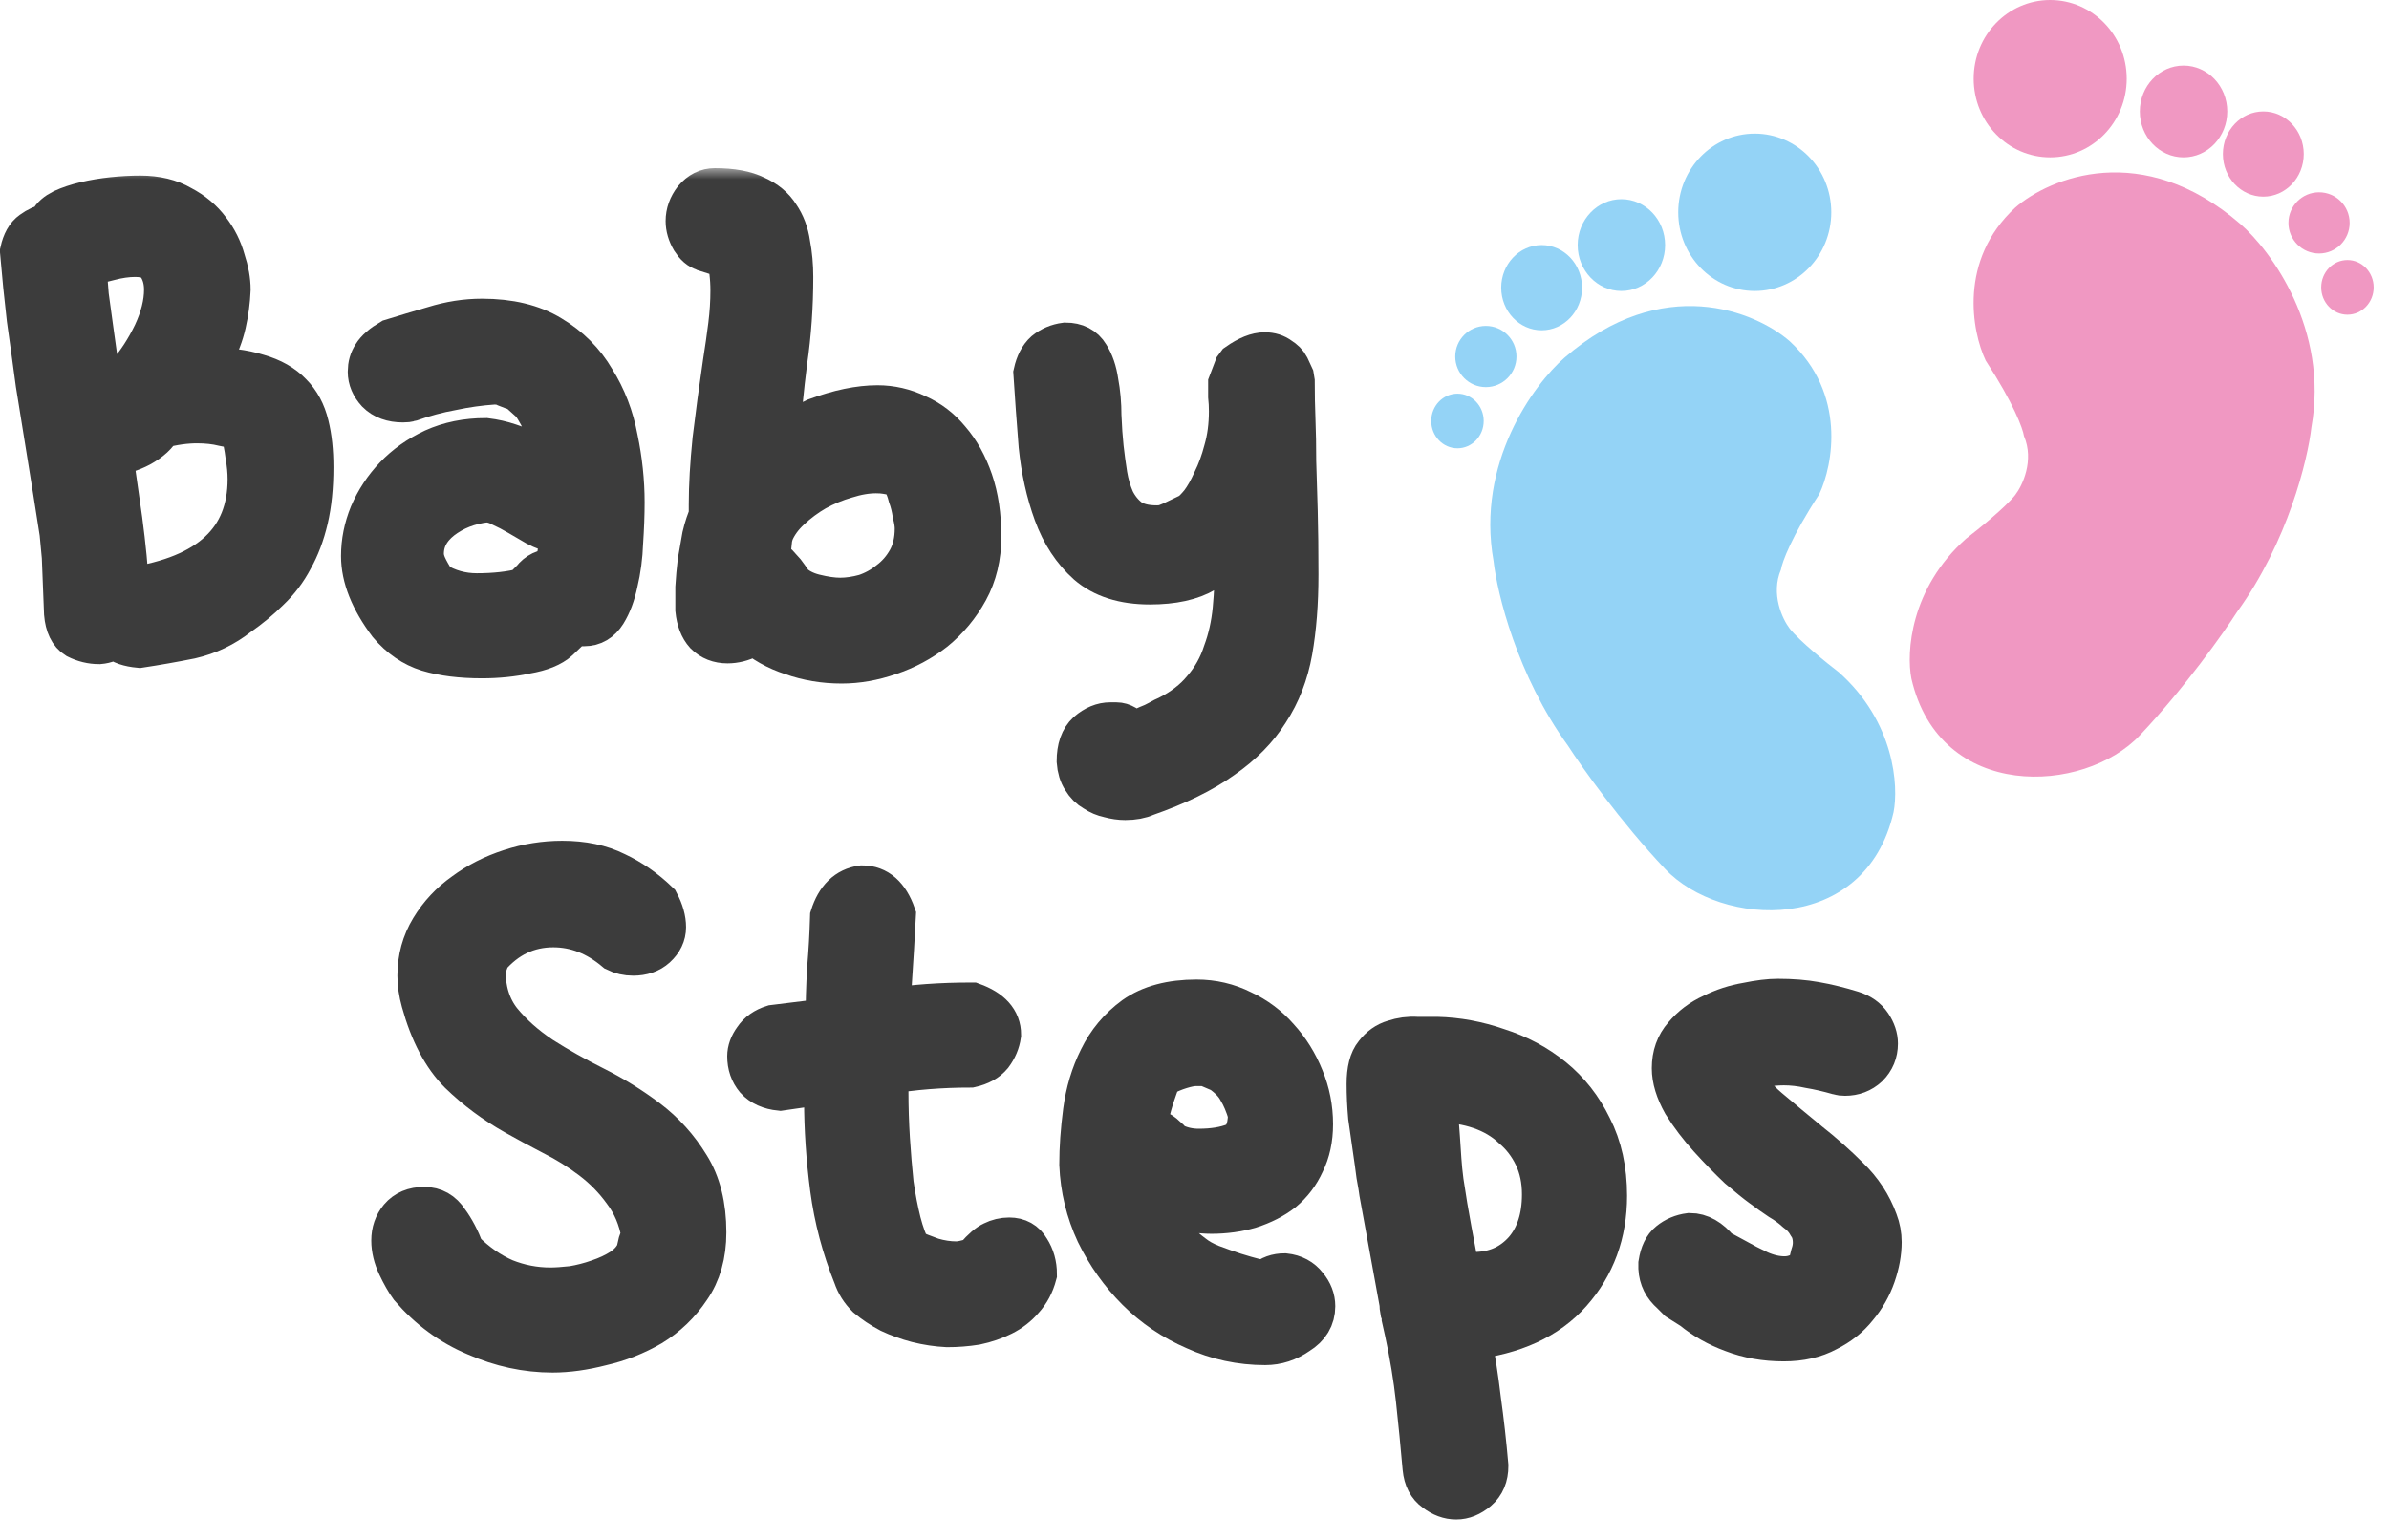
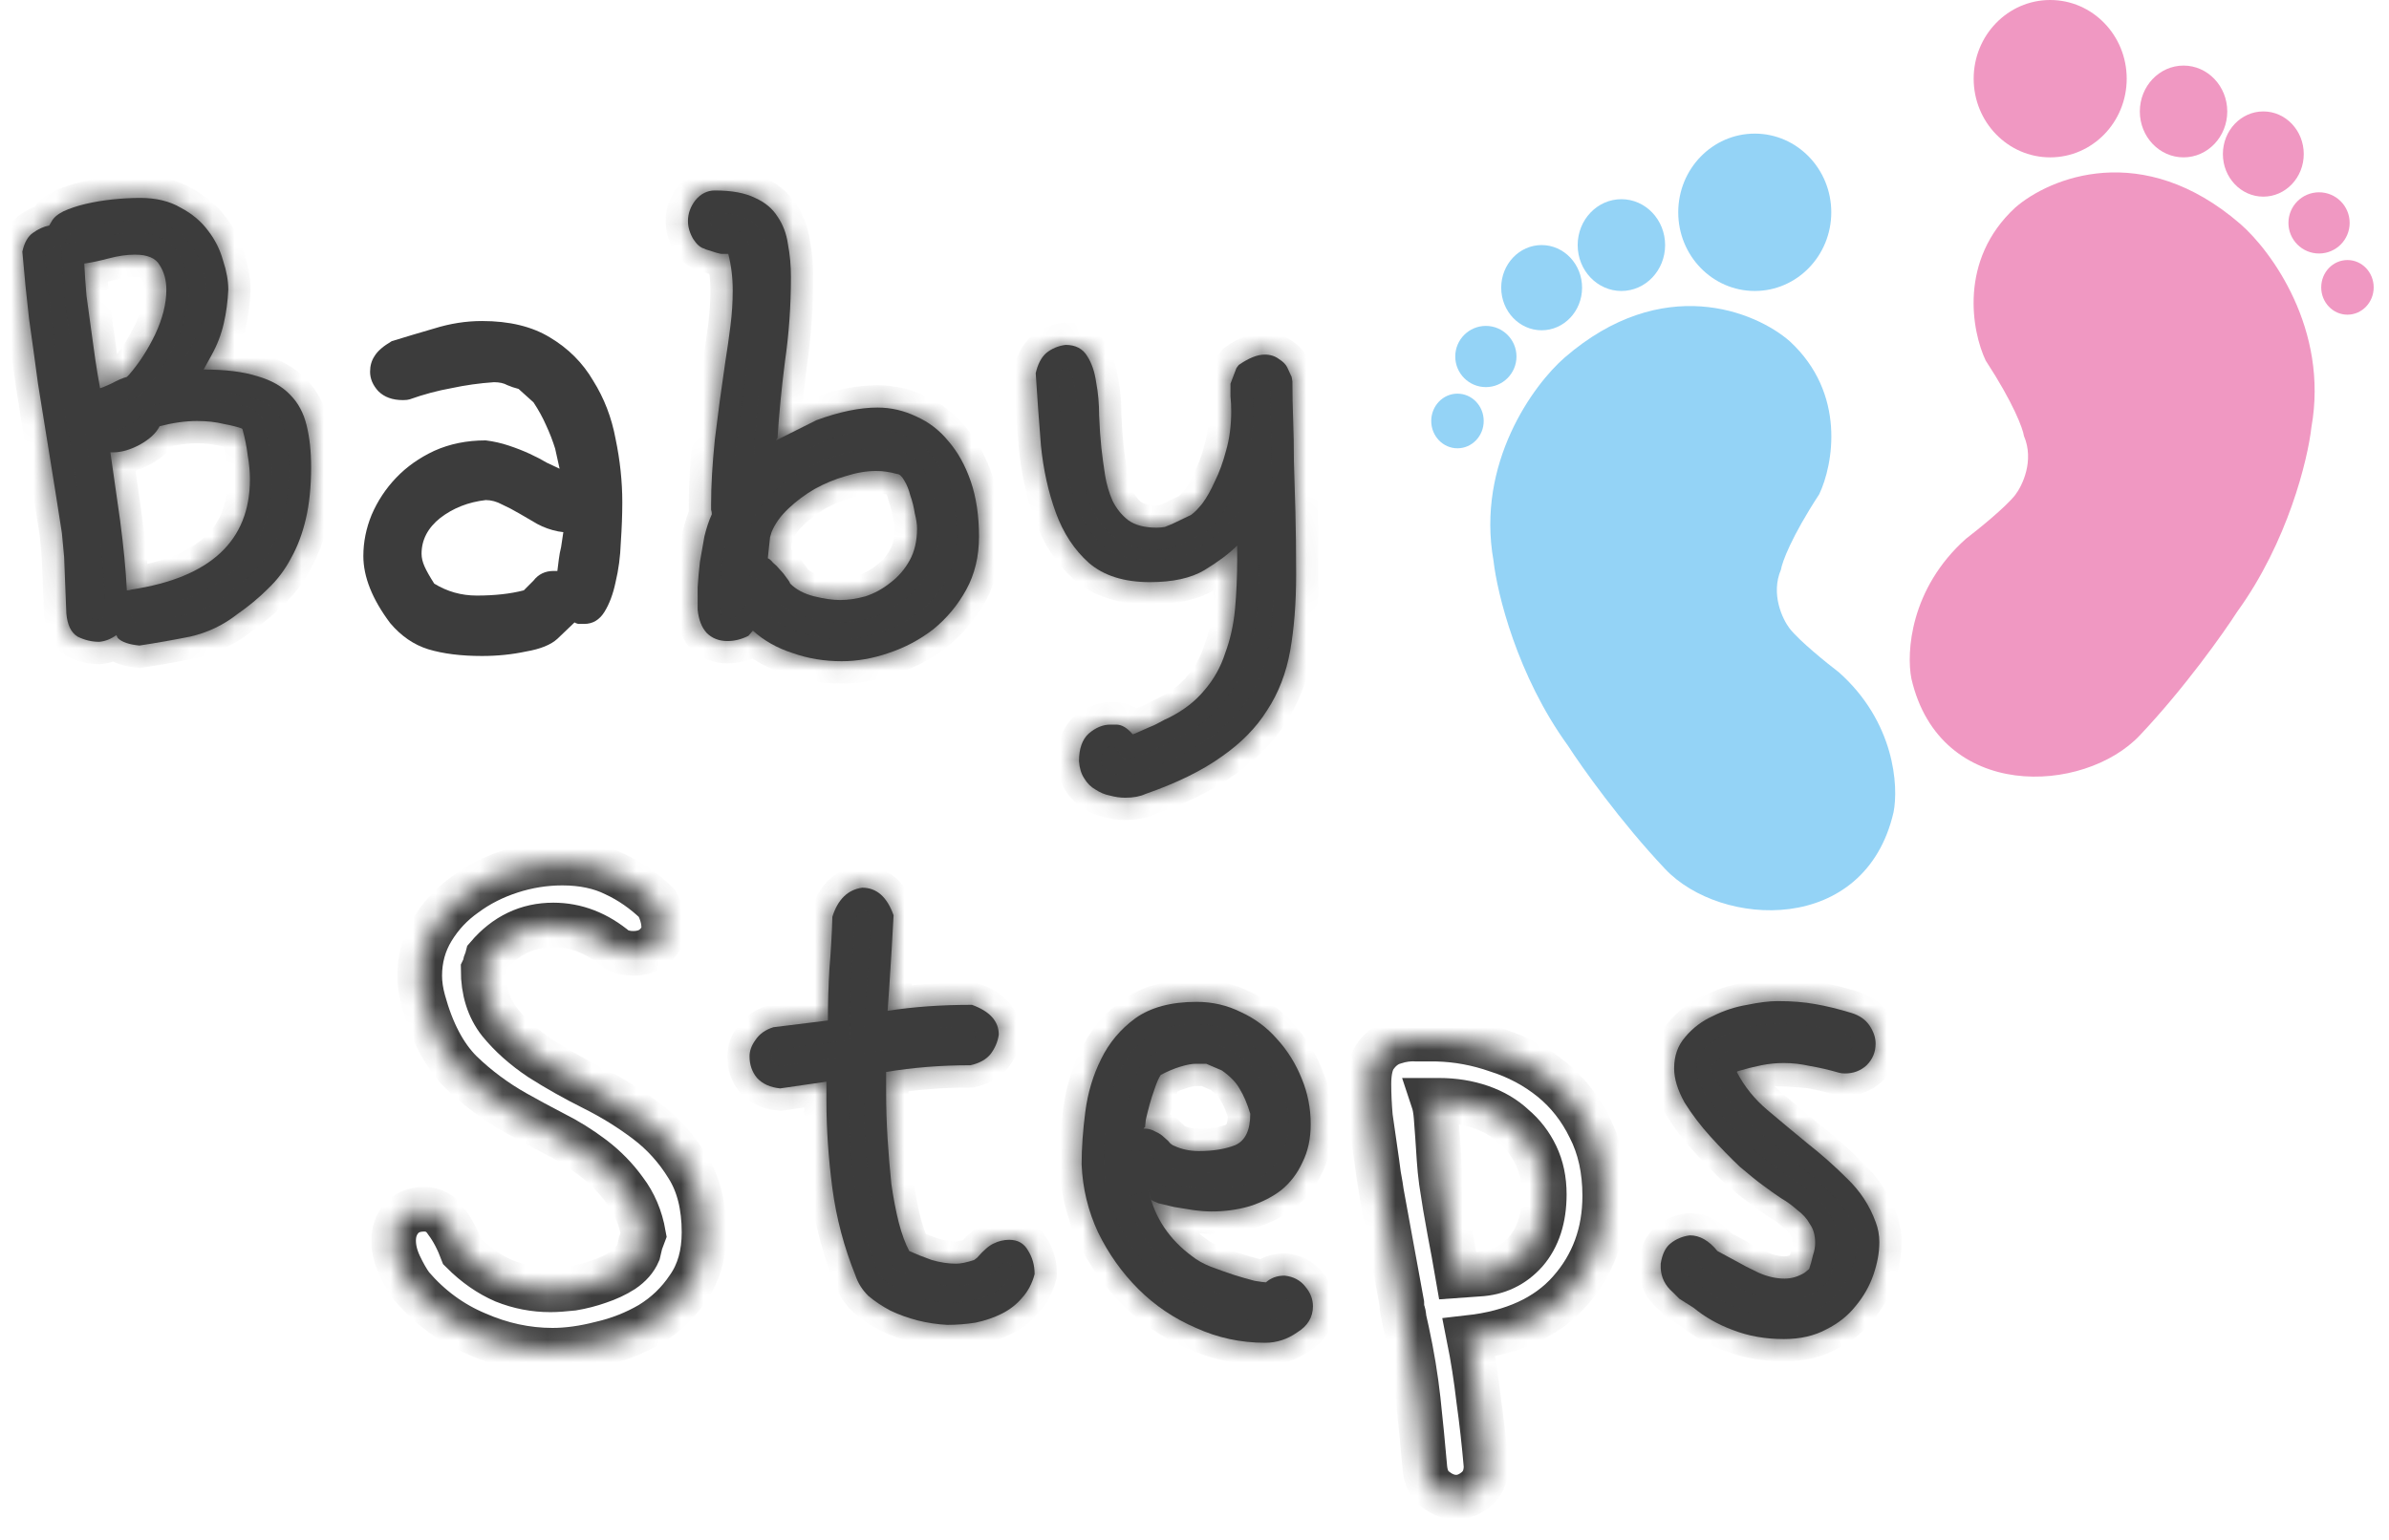
<svg xmlns="http://www.w3.org/2000/svg" width="107" height="69" viewBox="0 0 107 69" fill="none">
  <path d="M66.893 25.127C66.11 20.741 68.688 17.229 70.075 16.022C74.461 12.223 78.625 13.949 80.159 15.287C82.705 17.637 82.101 20.835 81.481 22.141C80.228 24.06 79.817 25.192 79.767 25.518C79.298 26.615 79.833 27.738 80.159 28.162C80.59 28.71 81.807 29.696 82.362 30.12C84.868 32.352 85.038 35.227 84.81 36.386C83.537 41.917 77.075 41.575 74.579 38.931C72.581 36.816 70.842 34.362 70.222 33.4C67.951 30.267 67.056 26.579 66.893 25.127Z" fill="#94D3F6" />
  <ellipse cx="78.593" cy="9.511" rx="3.427" ry="3.525" fill="#94D3F6" />
  <ellipse cx="72.62" cy="10.98" rx="1.958" ry="2.056" fill="#94D3F6" />
  <ellipse cx="69.048" cy="12.888" rx="1.811" ry="1.909" fill="#94D3F6" />
  <circle cx="66.55" cy="15.972" r="1.371" fill="#94D3F6" />
  <ellipse cx="65.278" cy="18.86" rx="1.175" ry="1.224" fill="#94D3F6" />
  <path d="M103.525 19.14C104.308 14.754 101.73 11.243 100.343 10.035C95.957 6.237 91.793 7.963 90.259 9.301C87.713 11.651 88.317 14.849 88.937 16.154C90.19 18.073 90.602 19.206 90.65 19.532C91.12 20.629 90.585 21.751 90.259 22.175C89.828 22.724 88.611 23.709 88.056 24.134C85.55 26.366 85.38 29.241 85.608 30.399C86.881 35.931 93.343 35.588 95.839 32.945C97.837 30.83 99.576 28.376 100.196 27.413C102.467 24.28 103.362 20.593 103.525 19.14Z" fill="#F098C2" />
  <ellipse cx="3.427" cy="3.525" rx="3.427" ry="3.525" transform="matrix(-1 0 0 1 95.252 0)" fill="#F098C2" />
  <ellipse cx="1.958" cy="2.056" rx="1.958" ry="2.056" transform="matrix(-1 0 0 1 99.756 2.938)" fill="#F098C2" />
  <ellipse cx="1.811" cy="1.909" rx="1.811" ry="1.909" transform="matrix(-1 0 0 1 103.182 4.992)" fill="#F098C2" />
  <circle cx="1.371" cy="1.371" r="1.371" transform="matrix(-1 0 0 1 105.238 8.615)" fill="#F098C2" />
  <ellipse cx="1.175" cy="1.224" rx="1.175" ry="1.224" transform="matrix(-1 0 0 1 106.314 11.65)" fill="#F098C2" />
  <mask id="path-13-outside-1_632_3312" maskUnits="userSpaceOnUse" x="-1" y="7.533" width="87" height="61" fill="black">
-     <rect fill="white" x="-1" y="7.533" width="87" height="61" />
    <path d="M2.203 10.104L2.303 9.937C2.393 9.759 2.571 9.603 2.838 9.469C3.128 9.335 3.462 9.224 3.841 9.135C4.22 9.046 4.621 8.979 5.044 8.934C5.467 8.89 5.88 8.867 6.281 8.867C6.994 8.867 7.595 9.012 8.086 9.302C8.598 9.569 9.01 9.915 9.322 10.338C9.634 10.739 9.857 11.185 9.991 11.675C10.147 12.143 10.225 12.577 10.225 12.978C10.202 13.491 10.136 13.992 10.024 14.482C9.913 14.973 9.734 15.441 9.489 15.886L9.122 16.555C10.102 16.555 10.904 16.655 11.528 16.855C12.152 17.034 12.642 17.312 12.999 17.691C13.355 18.047 13.6 18.504 13.734 19.061C13.868 19.596 13.934 20.22 13.934 20.933C13.934 21.802 13.857 22.571 13.701 23.239C13.545 23.908 13.322 24.498 13.032 25.011C12.765 25.523 12.419 25.98 11.996 26.381C11.595 26.782 11.138 27.161 10.626 27.517C10.002 28.007 9.3 28.342 8.52 28.52C7.74 28.676 6.983 28.809 6.247 28.921C5.779 28.876 5.456 28.765 5.278 28.587L5.211 28.453C4.966 28.631 4.71 28.732 4.443 28.754C4.108 28.754 3.785 28.676 3.473 28.52C3.184 28.342 3.016 27.996 2.972 27.484L2.872 24.944L2.771 23.874C2.571 22.582 2.381 21.39 2.203 20.298C2.025 19.206 1.858 18.17 1.702 17.19C1.568 16.187 1.434 15.218 1.301 14.282C1.189 13.324 1.089 12.321 1 11.274C1.089 10.873 1.245 10.594 1.468 10.438C1.713 10.26 1.958 10.149 2.203 10.104ZM7.15 19.095C6.994 19.407 6.693 19.685 6.247 19.93C5.824 20.153 5.434 20.265 5.078 20.265H4.944L5.378 23.306C5.534 24.487 5.635 25.523 5.679 26.414V26.448H5.713C5.757 26.448 5.813 26.436 5.88 26.414C9.422 25.88 11.194 24.231 11.194 21.468C11.194 21.134 11.161 20.777 11.094 20.398C11.049 20.019 10.971 19.63 10.86 19.228L10.826 19.195C10.648 19.128 10.381 19.061 10.024 18.994C9.668 18.905 9.267 18.861 8.821 18.861C8.308 18.861 7.751 18.939 7.15 19.095ZM4.476 17.357V17.39C4.521 17.39 4.688 17.323 4.977 17.19C5.267 17.034 5.501 16.933 5.679 16.889L5.779 16.789C6.225 16.276 6.615 15.675 6.949 14.984C7.283 14.271 7.451 13.602 7.451 12.978C7.451 12.555 7.35 12.187 7.15 11.876C6.971 11.563 6.604 11.408 6.047 11.408C5.69 11.408 5.3 11.463 4.877 11.575C4.454 11.686 4.086 11.764 3.774 11.809C3.796 12.254 3.83 12.733 3.874 13.246C3.941 13.736 4.008 14.226 4.075 14.716C4.142 15.207 4.209 15.686 4.275 16.154C4.342 16.599 4.409 17 4.476 17.357Z" />
    <path d="M25.231 23.841L24.997 23.807C24.663 23.741 24.351 23.629 24.062 23.473C23.794 23.317 23.527 23.161 23.259 23.005C22.992 22.849 22.736 22.715 22.491 22.604C22.246 22.47 22 22.404 21.755 22.404C20.976 22.493 20.296 22.76 19.717 23.206C19.16 23.651 18.881 24.186 18.881 24.81C18.881 24.988 18.926 25.178 19.015 25.378C19.104 25.579 19.249 25.835 19.449 26.147C20.029 26.503 20.664 26.682 21.354 26.682C22.157 26.682 22.858 26.604 23.46 26.448L23.894 26.013C24.117 25.724 24.418 25.579 24.797 25.579H24.964C24.986 25.4 25.009 25.222 25.031 25.044C25.053 24.866 25.087 24.687 25.131 24.509L25.231 23.841ZM25.733 27.885L24.964 28.62C24.674 28.887 24.206 29.077 23.56 29.188C22.936 29.322 22.279 29.389 21.588 29.389C20.652 29.389 19.85 29.289 19.182 29.088C18.536 28.887 17.968 28.498 17.477 27.918C16.675 26.849 16.274 25.846 16.274 24.91C16.274 24.286 16.397 23.674 16.642 23.072C16.909 22.448 17.277 21.891 17.745 21.401C18.213 20.911 18.781 20.51 19.449 20.198C20.14 19.886 20.909 19.73 21.755 19.73C22.112 19.774 22.457 19.852 22.791 19.964C23.126 20.075 23.438 20.198 23.727 20.331C24.017 20.465 24.273 20.599 24.496 20.732C24.741 20.844 24.93 20.933 25.064 21L24.864 20.097C24.752 19.741 24.619 19.395 24.463 19.061C24.307 18.705 24.117 18.359 23.894 18.025L23.226 17.424C23.048 17.379 22.881 17.323 22.725 17.256C22.569 17.167 22.368 17.123 22.123 17.123C21.477 17.167 20.842 17.256 20.218 17.39C19.594 17.502 18.97 17.669 18.346 17.892C18.279 17.914 18.179 17.925 18.046 17.925C17.578 17.925 17.21 17.791 16.943 17.524C16.698 17.256 16.575 16.967 16.575 16.655C16.575 16.387 16.642 16.154 16.775 15.953C16.909 15.73 17.165 15.507 17.544 15.285C18.123 15.106 18.759 14.917 19.449 14.716C20.162 14.494 20.875 14.382 21.588 14.382C22.814 14.382 23.828 14.627 24.63 15.117C25.454 15.608 26.1 16.254 26.568 17.056C27.058 17.836 27.393 18.705 27.571 19.663C27.771 20.621 27.872 21.568 27.872 22.504C27.872 23.061 27.849 23.663 27.805 24.309C27.783 24.933 27.705 25.523 27.571 26.08C27.459 26.615 27.292 27.06 27.07 27.417C26.847 27.773 26.546 27.952 26.167 27.952C26.078 27.952 25.989 27.952 25.9 27.952C25.811 27.929 25.755 27.907 25.733 27.885Z" />
    <path d="M31.548 11.14C31.37 11.096 31.203 10.951 31.047 10.706C30.891 10.438 30.813 10.171 30.813 9.904C30.813 9.569 30.924 9.257 31.147 8.968C31.392 8.678 31.682 8.533 32.016 8.533C32.774 8.533 33.375 8.645 33.821 8.867C34.267 9.068 34.601 9.346 34.824 9.703C35.069 10.059 35.225 10.472 35.291 10.94C35.381 11.408 35.425 11.898 35.425 12.41C35.425 13.703 35.336 14.961 35.158 16.187C35.002 17.413 34.891 18.56 34.824 19.63C34.779 19.674 34.757 19.707 34.757 19.73C34.779 19.707 34.801 19.696 34.824 19.696L36.562 18.827C37.587 18.449 38.5 18.259 39.302 18.259C39.904 18.259 40.483 18.393 41.04 18.66C41.597 18.905 42.076 19.273 42.477 19.763C42.901 20.253 43.235 20.855 43.48 21.568C43.725 22.281 43.848 23.105 43.848 24.041C43.848 24.933 43.658 25.724 43.279 26.414C42.901 27.105 42.41 27.695 41.809 28.186C41.207 28.654 40.539 29.01 39.804 29.255C39.091 29.5 38.389 29.623 37.698 29.623C36.918 29.623 36.183 29.5 35.492 29.255C34.801 29.032 34.211 28.698 33.721 28.253L33.52 28.486C33.208 28.642 32.896 28.72 32.584 28.72C32.206 28.72 31.894 28.598 31.648 28.353C31.426 28.108 31.292 27.762 31.247 27.317C31.247 27.027 31.247 26.693 31.247 26.314C31.27 25.935 31.303 25.556 31.348 25.178C31.415 24.799 31.481 24.42 31.548 24.041C31.637 23.663 31.749 23.328 31.882 23.039C31.882 22.972 31.871 22.905 31.849 22.838C31.849 22.749 31.849 22.671 31.849 22.604C31.849 21.757 31.905 20.788 32.016 19.696C32.15 18.582 32.306 17.424 32.484 16.22C32.573 15.663 32.651 15.117 32.718 14.583C32.785 14.048 32.818 13.524 32.818 13.012C32.818 12.432 32.751 11.887 32.618 11.374H32.317C32.25 11.374 32.016 11.307 31.615 11.174L31.548 11.14ZM34.489 24.075L34.389 25.011C34.456 25.033 34.534 25.1 34.623 25.211C34.734 25.3 34.835 25.4 34.924 25.512C35.035 25.623 35.136 25.746 35.225 25.88C35.314 25.991 35.37 26.08 35.392 26.147C35.659 26.414 36.016 26.604 36.461 26.715C36.907 26.826 37.297 26.882 37.631 26.882C37.988 26.882 38.366 26.826 38.767 26.715C39.169 26.581 39.536 26.381 39.87 26.113C40.227 25.846 40.517 25.512 40.739 25.111C40.962 24.71 41.074 24.231 41.074 23.674C41.074 23.495 41.04 23.273 40.973 23.005C40.929 22.715 40.862 22.448 40.773 22.203C40.706 21.936 40.617 21.713 40.505 21.535C40.394 21.334 40.283 21.234 40.171 21.234C40.015 21.189 39.859 21.156 39.703 21.134C39.57 21.111 39.414 21.1 39.235 21.1C38.812 21.1 38.355 21.178 37.865 21.334C37.397 21.468 36.94 21.657 36.495 21.902C36.071 22.147 35.681 22.437 35.325 22.771C34.968 23.105 34.712 23.462 34.556 23.841L34.489 24.075Z" />
    <path d="M46.388 16.722C46.477 16.321 46.633 16.02 46.856 15.819C47.101 15.619 47.391 15.496 47.725 15.452C48.17 15.452 48.493 15.619 48.694 15.953C48.895 16.265 49.028 16.655 49.095 17.123C49.184 17.591 49.229 18.092 49.229 18.627C49.251 19.162 49.284 19.641 49.329 20.064C49.374 20.465 49.429 20.877 49.496 21.301C49.563 21.702 49.674 22.081 49.83 22.437C50.009 22.794 50.243 23.083 50.532 23.306C50.844 23.529 51.267 23.64 51.802 23.64C51.936 23.64 52.059 23.629 52.17 23.607C52.281 23.562 52.393 23.518 52.504 23.473L53.34 23.072C53.473 22.983 53.641 22.816 53.841 22.571C54.042 22.303 54.231 21.969 54.409 21.568C54.61 21.167 54.777 20.71 54.911 20.198C55.066 19.663 55.145 19.072 55.145 18.426C55.145 18.181 55.133 17.958 55.111 17.758C55.111 17.557 55.111 17.368 55.111 17.19L55.379 16.488L55.479 16.354C55.924 16.042 56.314 15.886 56.648 15.886C56.894 15.886 57.105 15.953 57.284 16.087C57.462 16.198 57.584 16.321 57.651 16.454L57.852 16.889L57.885 17.089C57.885 17.669 57.896 18.248 57.919 18.827C57.941 19.384 57.952 19.997 57.952 20.666C57.974 21.334 57.997 22.081 58.019 22.905C58.041 23.729 58.052 24.676 58.052 25.746C58.052 27.016 57.963 28.152 57.785 29.155C57.607 30.158 57.261 31.049 56.749 31.829C56.259 32.609 55.579 33.299 54.71 33.901C53.841 34.525 52.705 35.082 51.301 35.572C51.056 35.684 50.755 35.739 50.398 35.739C50.176 35.739 49.942 35.706 49.697 35.639C49.474 35.594 49.262 35.505 49.062 35.371C48.861 35.26 48.694 35.093 48.56 34.87C48.427 34.67 48.349 34.413 48.326 34.102C48.326 33.544 48.471 33.132 48.761 32.865C49.073 32.597 49.396 32.464 49.73 32.464H49.998C50.243 32.464 50.488 32.609 50.733 32.898L50.833 32.865C51.034 32.776 51.234 32.687 51.435 32.597C51.613 32.531 51.78 32.453 51.936 32.364C52.092 32.274 52.226 32.208 52.337 32.163C53.005 31.829 53.54 31.416 53.941 30.926C54.365 30.436 54.677 29.879 54.877 29.255C55.1 28.654 55.245 28.007 55.312 27.317C55.379 26.604 55.412 25.857 55.412 25.077V24.442C55.055 24.799 54.565 25.166 53.941 25.545C53.34 25.902 52.526 26.08 51.502 26.08C50.343 26.08 49.429 25.79 48.761 25.211C48.115 24.632 47.624 23.885 47.29 22.972C46.956 22.058 46.733 21.055 46.622 19.964C46.533 18.85 46.455 17.769 46.388 16.722Z" />
    <path d="M29.427 40.472C29.628 40.851 29.728 41.207 29.728 41.541C29.728 41.853 29.594 42.132 29.327 42.377C29.082 42.6 28.759 42.711 28.358 42.711C28.09 42.711 27.845 42.655 27.622 42.544C26.753 41.809 25.806 41.441 24.781 41.441C23.623 41.441 22.642 41.909 21.84 42.845C21.818 42.934 21.784 43.034 21.74 43.146C21.718 43.257 21.684 43.357 21.64 43.446C21.64 44.382 21.885 45.162 22.375 45.786C22.865 46.388 23.478 46.934 24.213 47.424C24.948 47.892 25.739 48.337 26.586 48.761C27.433 49.184 28.224 49.674 28.959 50.231C29.694 50.788 30.307 51.468 30.797 52.27C31.288 53.05 31.533 54.03 31.533 55.211C31.533 56.191 31.299 57.016 30.831 57.684C30.385 58.353 29.817 58.899 29.126 59.322C28.436 59.723 27.7 60.013 26.92 60.191C26.14 60.392 25.416 60.492 24.748 60.492C23.589 60.492 22.453 60.247 21.339 59.757C20.225 59.289 19.255 58.576 18.431 57.618C18.253 57.373 18.075 57.06 17.896 56.682C17.718 56.303 17.629 55.935 17.629 55.579C17.629 55.2 17.74 54.877 17.963 54.609C18.208 54.32 18.553 54.175 18.999 54.175C19.422 54.175 19.757 54.364 20.002 54.743C20.269 55.1 20.503 55.545 20.704 56.08C21.283 56.659 21.907 57.094 22.575 57.384C23.244 57.651 23.935 57.785 24.648 57.785C24.915 57.785 25.249 57.762 25.65 57.718C26.051 57.651 26.441 57.551 26.82 57.417C27.221 57.283 27.578 57.116 27.89 56.916C28.224 56.693 28.458 56.425 28.591 56.114C28.636 55.935 28.669 55.791 28.692 55.679C28.736 55.545 28.781 55.423 28.825 55.311C28.692 54.554 28.413 53.897 27.99 53.34C27.589 52.782 27.11 52.292 26.553 51.869C25.996 51.446 25.405 51.078 24.781 50.766C24.18 50.454 23.623 50.153 23.11 49.864C22.197 49.351 21.372 48.738 20.637 48.025C19.902 47.29 19.345 46.232 18.966 44.85C18.854 44.449 18.799 44.07 18.799 43.714C18.799 42.956 18.988 42.266 19.367 41.642C19.746 41.018 20.236 40.494 20.837 40.071C21.439 39.625 22.119 39.28 22.876 39.035C23.634 38.789 24.402 38.667 25.182 38.667C26.096 38.667 26.887 38.834 27.555 39.168C28.224 39.48 28.848 39.915 29.427 40.472Z" />
    <path d="M43.765 56.347C44.055 56.013 44.3 55.802 44.501 55.712C44.723 55.601 44.957 55.545 45.202 55.545C45.581 55.545 45.86 55.701 46.038 56.013C46.239 56.325 46.339 56.682 46.339 57.083C46.227 57.506 46.038 57.863 45.771 58.152C45.526 58.442 45.225 58.676 44.868 58.854C44.512 59.032 44.122 59.166 43.698 59.255C43.275 59.322 42.852 59.355 42.428 59.355C41.983 59.333 41.537 59.266 41.092 59.155C40.668 59.044 40.267 58.899 39.888 58.721C39.51 58.52 39.175 58.297 38.886 58.052C38.618 57.785 38.429 57.484 38.317 57.15C37.805 55.88 37.459 54.576 37.281 53.239C37.103 51.88 37.014 50.565 37.014 49.295V48.46L34.942 48.761C34.496 48.716 34.151 48.56 33.906 48.293C33.683 48.025 33.571 47.702 33.571 47.323C33.571 47.078 33.66 46.833 33.839 46.588C34.017 46.321 34.284 46.131 34.641 46.02L37.081 45.719C37.081 44.939 37.103 44.171 37.148 43.413C37.214 42.633 37.259 41.853 37.281 41.073C37.526 40.294 37.972 39.859 38.618 39.77C39.264 39.77 39.732 40.182 40.022 41.007C39.977 41.898 39.91 43.012 39.821 44.349L39.755 45.285C40.334 45.196 40.935 45.129 41.559 45.084C42.183 45.039 42.841 45.017 43.531 45.017C44.334 45.307 44.734 45.753 44.734 46.354C44.69 46.666 44.567 46.956 44.367 47.223C44.166 47.468 43.865 47.635 43.465 47.724C42.15 47.724 40.891 47.825 39.688 48.025V48.894C39.688 49.607 39.71 50.32 39.755 51.033C39.799 51.724 39.855 52.392 39.922 53.039C40.011 53.663 40.122 54.242 40.256 54.777C40.39 55.289 40.546 55.712 40.724 56.047C41.014 56.18 41.348 56.314 41.727 56.448C42.105 56.559 42.473 56.615 42.829 56.615C43.03 56.615 43.297 56.559 43.632 56.448L43.765 56.347Z" />
    <path d="M51.285 50.499C51.241 50.521 51.218 50.543 51.218 50.565H51.285C51.441 50.565 51.597 50.61 51.753 50.699C51.909 50.766 52.043 50.855 52.154 50.967C52.266 51.056 52.355 51.145 52.422 51.234C52.511 51.301 52.566 51.334 52.589 51.334C52.923 51.49 53.291 51.568 53.692 51.568C54.338 51.568 54.884 51.479 55.33 51.301C55.775 51.1 55.998 50.632 55.998 49.897C55.864 49.451 55.708 49.084 55.53 48.794C55.374 48.504 55.107 48.226 54.728 47.958L54.026 47.658H53.558C53.38 47.658 53.146 47.702 52.856 47.791C52.566 47.88 52.277 48.003 51.987 48.159C51.898 48.293 51.809 48.493 51.72 48.761C51.631 49.006 51.553 49.251 51.486 49.496C51.419 49.741 51.363 49.964 51.319 50.164C51.297 50.365 51.285 50.476 51.285 50.499ZM51.553 53.74L51.453 53.373C51.72 54.554 52.366 55.523 53.391 56.281C53.614 56.459 53.892 56.615 54.227 56.749C54.583 56.882 54.928 57.005 55.263 57.116C55.619 57.228 55.931 57.317 56.199 57.384C56.466 57.428 56.633 57.45 56.7 57.45C56.923 57.25 57.201 57.15 57.535 57.15C57.936 57.194 58.248 57.361 58.471 57.651C58.694 57.918 58.805 58.208 58.805 58.52C58.805 59.01 58.572 59.4 58.103 59.69C57.658 60.002 57.179 60.158 56.666 60.158C55.575 60.158 54.538 59.935 53.558 59.489C52.578 59.066 51.72 58.486 50.984 57.751C50.249 57.016 49.648 56.169 49.18 55.211C48.734 54.253 48.489 53.239 48.444 52.17C48.444 51.434 48.5 50.643 48.611 49.797C48.723 48.95 48.957 48.17 49.313 47.457C49.67 46.722 50.182 46.109 50.851 45.619C51.542 45.129 52.455 44.884 53.592 44.884C54.304 44.884 54.973 45.039 55.597 45.352C56.221 45.641 56.755 46.042 57.201 46.555C57.669 47.067 58.037 47.658 58.304 48.326C58.572 48.972 58.705 49.652 58.705 50.365C58.705 51.011 58.583 51.579 58.337 52.069C58.115 52.56 57.803 52.972 57.402 53.306C57.001 53.618 56.522 53.863 55.965 54.041C55.43 54.197 54.862 54.275 54.26 54.275C54.015 54.275 53.736 54.253 53.424 54.209C53.135 54.164 52.856 54.119 52.589 54.075C52.321 54.008 52.087 53.952 51.887 53.908C51.709 53.841 51.597 53.785 51.553 53.74Z" />
    <path d="M66.559 65.672C66.559 66.118 66.415 66.463 66.125 66.709C65.835 66.954 65.534 67.076 65.222 67.076C64.911 67.076 64.61 66.965 64.32 66.742C64.031 66.541 63.863 66.218 63.819 65.773C63.73 64.748 63.629 63.723 63.518 62.698C63.407 61.695 63.239 60.681 63.017 59.656L62.883 59.055C62.883 58.943 62.861 58.832 62.816 58.721C62.794 58.609 62.783 58.498 62.783 58.386L61.88 53.44C61.858 53.261 61.813 52.994 61.747 52.638C61.702 52.281 61.646 51.88 61.58 51.434C61.513 50.989 61.446 50.521 61.379 50.031C61.334 49.518 61.312 49.028 61.312 48.56C61.312 47.958 61.423 47.524 61.646 47.257C61.869 46.967 62.136 46.778 62.449 46.688C62.783 46.577 63.117 46.532 63.451 46.555C63.808 46.555 64.109 46.555 64.354 46.555C65.267 46.577 66.169 46.744 67.061 47.056C67.974 47.346 68.788 47.78 69.501 48.359C70.214 48.939 70.782 49.663 71.205 50.532C71.651 51.401 71.874 52.415 71.874 53.573C71.874 55.245 71.35 56.671 70.303 57.852C69.278 59.01 67.774 59.701 65.791 59.924C65.969 60.815 66.114 61.74 66.225 62.698C66.359 63.656 66.47 64.647 66.559 65.672ZM65.289 57.15L66.225 57.083C67.072 57.038 67.774 56.704 68.331 56.08C68.888 55.434 69.166 54.576 69.166 53.507C69.166 52.86 69.044 52.281 68.799 51.769C68.554 51.256 68.219 50.822 67.796 50.465C67.395 50.086 66.905 49.797 66.326 49.596C65.746 49.396 65.122 49.295 64.454 49.295H64.186C64.253 49.496 64.298 49.741 64.32 50.031C64.342 50.298 64.365 50.599 64.387 50.933C64.409 51.245 64.431 51.579 64.454 51.936C64.476 52.27 64.51 52.604 64.554 52.938C64.665 53.696 64.788 54.431 64.922 55.144C65.055 55.835 65.178 56.504 65.289 57.15Z" />
    <path d="M82.936 45.385C83.293 45.496 83.56 45.686 83.739 45.953C83.917 46.221 84.006 46.488 84.006 46.755C84.006 47.134 83.872 47.457 83.605 47.724C83.338 47.97 83.014 48.092 82.636 48.092C82.524 48.092 82.435 48.081 82.368 48.059C81.9 47.925 81.466 47.825 81.065 47.758C80.664 47.669 80.274 47.624 79.895 47.624C79.561 47.624 79.227 47.658 78.892 47.724C78.558 47.791 78.202 47.88 77.823 47.992L77.789 48.025C78.124 48.672 78.58 49.24 79.16 49.73C79.739 50.22 80.341 50.721 80.965 51.234C81.588 51.724 82.179 52.248 82.736 52.805C83.315 53.362 83.739 54.008 84.006 54.743C84.117 55.033 84.173 55.334 84.173 55.646C84.173 56.114 84.084 56.604 83.906 57.116C83.728 57.629 83.46 58.097 83.104 58.52C82.769 58.943 82.335 59.289 81.8 59.556C81.265 59.846 80.63 59.991 79.895 59.991C79.071 59.991 78.313 59.857 77.622 59.59C76.954 59.344 76.363 59.01 75.851 58.587L75.216 58.186L74.915 57.885C74.581 57.595 74.403 57.239 74.38 56.815V56.615C74.447 56.191 74.592 55.891 74.815 55.712C75.06 55.512 75.35 55.389 75.684 55.345C76.129 55.345 76.542 55.579 76.92 56.047L77.723 56.481C78.034 56.659 78.38 56.838 78.759 57.016C79.16 57.194 79.55 57.283 79.928 57.283C80.24 57.283 80.541 57.194 80.831 57.016L81.031 56.849C81.098 56.648 81.154 56.448 81.198 56.247C81.265 56.047 81.299 55.857 81.299 55.679C81.299 55.345 81.221 55.066 81.065 54.843C80.931 54.598 80.742 54.387 80.497 54.209C80.274 54.008 80.029 53.83 79.761 53.674C79.494 53.495 79.227 53.306 78.959 53.105C78.714 52.927 78.369 52.649 77.923 52.27C77.5 51.869 77.065 51.423 76.62 50.933C76.174 50.443 75.784 49.93 75.45 49.396C75.138 48.839 74.982 48.326 74.982 47.858C74.982 47.301 75.149 46.833 75.483 46.454C75.817 46.053 76.23 45.741 76.72 45.519C77.21 45.273 77.723 45.106 78.257 45.017C78.792 44.906 79.249 44.85 79.628 44.85C80.251 44.85 80.809 44.895 81.299 44.984C81.811 45.073 82.357 45.207 82.936 45.385Z" />
  </mask>
  <path d="M2.203 10.104L2.303 9.937C2.393 9.759 2.571 9.603 2.838 9.469C3.128 9.335 3.462 9.224 3.841 9.135C4.22 9.046 4.621 8.979 5.044 8.934C5.467 8.89 5.88 8.867 6.281 8.867C6.994 8.867 7.595 9.012 8.086 9.302C8.598 9.569 9.01 9.915 9.322 10.338C9.634 10.739 9.857 11.185 9.991 11.675C10.147 12.143 10.225 12.577 10.225 12.978C10.202 13.491 10.136 13.992 10.024 14.482C9.913 14.973 9.734 15.441 9.489 15.886L9.122 16.555C10.102 16.555 10.904 16.655 11.528 16.855C12.152 17.034 12.642 17.312 12.999 17.691C13.355 18.047 13.6 18.504 13.734 19.061C13.868 19.596 13.934 20.22 13.934 20.933C13.934 21.802 13.857 22.571 13.701 23.239C13.545 23.908 13.322 24.498 13.032 25.011C12.765 25.523 12.419 25.98 11.996 26.381C11.595 26.782 11.138 27.161 10.626 27.517C10.002 28.007 9.3 28.342 8.52 28.52C7.74 28.676 6.983 28.809 6.247 28.921C5.779 28.876 5.456 28.765 5.278 28.587L5.211 28.453C4.966 28.631 4.71 28.732 4.443 28.754C4.108 28.754 3.785 28.676 3.473 28.52C3.184 28.342 3.016 27.996 2.972 27.484L2.872 24.944L2.771 23.874C2.571 22.582 2.381 21.39 2.203 20.298C2.025 19.206 1.858 18.17 1.702 17.19C1.568 16.187 1.434 15.218 1.301 14.282C1.189 13.324 1.089 12.321 1 11.274C1.089 10.873 1.245 10.594 1.468 10.438C1.713 10.26 1.958 10.149 2.203 10.104ZM7.15 19.095C6.994 19.407 6.693 19.685 6.247 19.93C5.824 20.153 5.434 20.265 5.078 20.265H4.944L5.378 23.306C5.534 24.487 5.635 25.523 5.679 26.414V26.448H5.713C5.757 26.448 5.813 26.436 5.88 26.414C9.422 25.88 11.194 24.231 11.194 21.468C11.194 21.134 11.161 20.777 11.094 20.398C11.049 20.019 10.971 19.63 10.86 19.228L10.826 19.195C10.648 19.128 10.381 19.061 10.024 18.994C9.668 18.905 9.267 18.861 8.821 18.861C8.308 18.861 7.751 18.939 7.15 19.095ZM4.476 17.357V17.39C4.521 17.39 4.688 17.323 4.977 17.19C5.267 17.034 5.501 16.933 5.679 16.889L5.779 16.789C6.225 16.276 6.615 15.675 6.949 14.984C7.283 14.271 7.451 13.602 7.451 12.978C7.451 12.555 7.35 12.187 7.15 11.876C6.971 11.563 6.604 11.408 6.047 11.408C5.69 11.408 5.3 11.463 4.877 11.575C4.454 11.686 4.086 11.764 3.774 11.809C3.796 12.254 3.83 12.733 3.874 13.246C3.941 13.736 4.008 14.226 4.075 14.716C4.142 15.207 4.209 15.686 4.275 16.154C4.342 16.599 4.409 17 4.476 17.357Z" fill="#3C3C3C" />
  <path d="M25.231 23.841L24.997 23.807C24.663 23.741 24.351 23.629 24.062 23.473C23.794 23.317 23.527 23.161 23.259 23.005C22.992 22.849 22.736 22.715 22.491 22.604C22.246 22.47 22 22.404 21.755 22.404C20.976 22.493 20.296 22.76 19.717 23.206C19.16 23.651 18.881 24.186 18.881 24.81C18.881 24.988 18.926 25.178 19.015 25.378C19.104 25.579 19.249 25.835 19.449 26.147C20.029 26.503 20.664 26.682 21.354 26.682C22.157 26.682 22.858 26.604 23.46 26.448L23.894 26.013C24.117 25.724 24.418 25.579 24.797 25.579H24.964C24.986 25.4 25.009 25.222 25.031 25.044C25.053 24.866 25.087 24.687 25.131 24.509L25.231 23.841ZM25.733 27.885L24.964 28.62C24.674 28.887 24.206 29.077 23.56 29.188C22.936 29.322 22.279 29.389 21.588 29.389C20.652 29.389 19.85 29.289 19.182 29.088C18.536 28.887 17.968 28.498 17.477 27.918C16.675 26.849 16.274 25.846 16.274 24.91C16.274 24.286 16.397 23.674 16.642 23.072C16.909 22.448 17.277 21.891 17.745 21.401C18.213 20.911 18.781 20.51 19.449 20.198C20.14 19.886 20.909 19.73 21.755 19.73C22.112 19.774 22.457 19.852 22.791 19.964C23.126 20.075 23.438 20.198 23.727 20.331C24.017 20.465 24.273 20.599 24.496 20.732C24.741 20.844 24.93 20.933 25.064 21L24.864 20.097C24.752 19.741 24.619 19.395 24.463 19.061C24.307 18.705 24.117 18.359 23.894 18.025L23.226 17.424C23.048 17.379 22.881 17.323 22.725 17.256C22.569 17.167 22.368 17.123 22.123 17.123C21.477 17.167 20.842 17.256 20.218 17.39C19.594 17.502 18.97 17.669 18.346 17.892C18.279 17.914 18.179 17.925 18.046 17.925C17.578 17.925 17.21 17.791 16.943 17.524C16.698 17.256 16.575 16.967 16.575 16.655C16.575 16.387 16.642 16.154 16.775 15.953C16.909 15.73 17.165 15.507 17.544 15.285C18.123 15.106 18.759 14.917 19.449 14.716C20.162 14.494 20.875 14.382 21.588 14.382C22.814 14.382 23.828 14.627 24.63 15.117C25.454 15.608 26.1 16.254 26.568 17.056C27.058 17.836 27.393 18.705 27.571 19.663C27.771 20.621 27.872 21.568 27.872 22.504C27.872 23.061 27.849 23.663 27.805 24.309C27.783 24.933 27.705 25.523 27.571 26.08C27.459 26.615 27.292 27.06 27.07 27.417C26.847 27.773 26.546 27.952 26.167 27.952C26.078 27.952 25.989 27.952 25.9 27.952C25.811 27.929 25.755 27.907 25.733 27.885Z" fill="#3C3C3C" />
  <path d="M31.548 11.14C31.37 11.096 31.203 10.951 31.047 10.706C30.891 10.438 30.813 10.171 30.813 9.904C30.813 9.569 30.924 9.257 31.147 8.968C31.392 8.678 31.682 8.533 32.016 8.533C32.774 8.533 33.375 8.645 33.821 8.867C34.267 9.068 34.601 9.346 34.824 9.703C35.069 10.059 35.225 10.472 35.291 10.94C35.381 11.408 35.425 11.898 35.425 12.41C35.425 13.703 35.336 14.961 35.158 16.187C35.002 17.413 34.891 18.56 34.824 19.63C34.779 19.674 34.757 19.707 34.757 19.73C34.779 19.707 34.801 19.696 34.824 19.696L36.562 18.827C37.587 18.449 38.5 18.259 39.302 18.259C39.904 18.259 40.483 18.393 41.04 18.66C41.597 18.905 42.076 19.273 42.477 19.763C42.901 20.253 43.235 20.855 43.48 21.568C43.725 22.281 43.848 23.105 43.848 24.041C43.848 24.933 43.658 25.724 43.279 26.414C42.901 27.105 42.41 27.695 41.809 28.186C41.207 28.654 40.539 29.01 39.804 29.255C39.091 29.5 38.389 29.623 37.698 29.623C36.918 29.623 36.183 29.5 35.492 29.255C34.801 29.032 34.211 28.698 33.721 28.253L33.52 28.486C33.208 28.642 32.896 28.72 32.584 28.72C32.206 28.72 31.894 28.598 31.648 28.353C31.426 28.108 31.292 27.762 31.247 27.317C31.247 27.027 31.247 26.693 31.247 26.314C31.27 25.935 31.303 25.556 31.348 25.178C31.415 24.799 31.481 24.42 31.548 24.041C31.637 23.663 31.749 23.328 31.882 23.039C31.882 22.972 31.871 22.905 31.849 22.838C31.849 22.749 31.849 22.671 31.849 22.604C31.849 21.757 31.905 20.788 32.016 19.696C32.15 18.582 32.306 17.424 32.484 16.22C32.573 15.663 32.651 15.117 32.718 14.583C32.785 14.048 32.818 13.524 32.818 13.012C32.818 12.432 32.751 11.887 32.618 11.374H32.317C32.25 11.374 32.016 11.307 31.615 11.174L31.548 11.14ZM34.489 24.075L34.389 25.011C34.456 25.033 34.534 25.1 34.623 25.211C34.734 25.3 34.835 25.4 34.924 25.512C35.035 25.623 35.136 25.746 35.225 25.88C35.314 25.991 35.37 26.08 35.392 26.147C35.659 26.414 36.016 26.604 36.461 26.715C36.907 26.826 37.297 26.882 37.631 26.882C37.988 26.882 38.366 26.826 38.767 26.715C39.169 26.581 39.536 26.381 39.87 26.113C40.227 25.846 40.517 25.512 40.739 25.111C40.962 24.71 41.074 24.231 41.074 23.674C41.074 23.495 41.04 23.273 40.973 23.005C40.929 22.715 40.862 22.448 40.773 22.203C40.706 21.936 40.617 21.713 40.505 21.535C40.394 21.334 40.283 21.234 40.171 21.234C40.015 21.189 39.859 21.156 39.703 21.134C39.57 21.111 39.414 21.1 39.235 21.1C38.812 21.1 38.355 21.178 37.865 21.334C37.397 21.468 36.94 21.657 36.495 21.902C36.071 22.147 35.681 22.437 35.325 22.771C34.968 23.105 34.712 23.462 34.556 23.841L34.489 24.075Z" fill="#3C3C3C" />
  <path d="M46.388 16.722C46.477 16.321 46.633 16.02 46.856 15.819C47.101 15.619 47.391 15.496 47.725 15.452C48.17 15.452 48.493 15.619 48.694 15.953C48.895 16.265 49.028 16.655 49.095 17.123C49.184 17.591 49.229 18.092 49.229 18.627C49.251 19.162 49.284 19.641 49.329 20.064C49.374 20.465 49.429 20.877 49.496 21.301C49.563 21.702 49.674 22.081 49.83 22.437C50.009 22.794 50.243 23.083 50.532 23.306C50.844 23.529 51.267 23.64 51.802 23.64C51.936 23.64 52.059 23.629 52.17 23.607C52.281 23.562 52.393 23.518 52.504 23.473L53.34 23.072C53.473 22.983 53.641 22.816 53.841 22.571C54.042 22.303 54.231 21.969 54.409 21.568C54.61 21.167 54.777 20.71 54.911 20.198C55.066 19.663 55.145 19.072 55.145 18.426C55.145 18.181 55.133 17.958 55.111 17.758C55.111 17.557 55.111 17.368 55.111 17.19L55.379 16.488L55.479 16.354C55.924 16.042 56.314 15.886 56.648 15.886C56.894 15.886 57.105 15.953 57.284 16.087C57.462 16.198 57.584 16.321 57.651 16.454L57.852 16.889L57.885 17.089C57.885 17.669 57.896 18.248 57.919 18.827C57.941 19.384 57.952 19.997 57.952 20.666C57.974 21.334 57.997 22.081 58.019 22.905C58.041 23.729 58.052 24.676 58.052 25.746C58.052 27.016 57.963 28.152 57.785 29.155C57.607 30.158 57.261 31.049 56.749 31.829C56.259 32.609 55.579 33.299 54.71 33.901C53.841 34.525 52.705 35.082 51.301 35.572C51.056 35.684 50.755 35.739 50.398 35.739C50.176 35.739 49.942 35.706 49.697 35.639C49.474 35.594 49.262 35.505 49.062 35.371C48.861 35.26 48.694 35.093 48.56 34.87C48.427 34.67 48.349 34.413 48.326 34.102C48.326 33.544 48.471 33.132 48.761 32.865C49.073 32.597 49.396 32.464 49.73 32.464H49.998C50.243 32.464 50.488 32.609 50.733 32.898L50.833 32.865C51.034 32.776 51.234 32.687 51.435 32.597C51.613 32.531 51.78 32.453 51.936 32.364C52.092 32.274 52.226 32.208 52.337 32.163C53.005 31.829 53.54 31.416 53.941 30.926C54.365 30.436 54.677 29.879 54.877 29.255C55.1 28.654 55.245 28.007 55.312 27.317C55.379 26.604 55.412 25.857 55.412 25.077V24.442C55.055 24.799 54.565 25.166 53.941 25.545C53.34 25.902 52.526 26.08 51.502 26.08C50.343 26.08 49.429 25.79 48.761 25.211C48.115 24.632 47.624 23.885 47.29 22.972C46.956 22.058 46.733 21.055 46.622 19.964C46.533 18.85 46.455 17.769 46.388 16.722Z" fill="#3C3C3C" />
-   <path d="M29.427 40.472C29.628 40.851 29.728 41.207 29.728 41.541C29.728 41.853 29.594 42.132 29.327 42.377C29.082 42.6 28.759 42.711 28.358 42.711C28.09 42.711 27.845 42.655 27.622 42.544C26.753 41.809 25.806 41.441 24.781 41.441C23.623 41.441 22.642 41.909 21.84 42.845C21.818 42.934 21.784 43.034 21.74 43.146C21.718 43.257 21.684 43.357 21.64 43.446C21.64 44.382 21.885 45.162 22.375 45.786C22.865 46.388 23.478 46.934 24.213 47.424C24.948 47.892 25.739 48.337 26.586 48.761C27.433 49.184 28.224 49.674 28.959 50.231C29.694 50.788 30.307 51.468 30.797 52.27C31.288 53.05 31.533 54.03 31.533 55.211C31.533 56.191 31.299 57.016 30.831 57.684C30.385 58.353 29.817 58.899 29.126 59.322C28.436 59.723 27.7 60.013 26.92 60.191C26.14 60.392 25.416 60.492 24.748 60.492C23.589 60.492 22.453 60.247 21.339 59.757C20.225 59.289 19.255 58.576 18.431 57.618C18.253 57.373 18.075 57.06 17.896 56.682C17.718 56.303 17.629 55.935 17.629 55.579C17.629 55.2 17.74 54.877 17.963 54.609C18.208 54.32 18.553 54.175 18.999 54.175C19.422 54.175 19.757 54.364 20.002 54.743C20.269 55.1 20.503 55.545 20.704 56.08C21.283 56.659 21.907 57.094 22.575 57.384C23.244 57.651 23.935 57.785 24.648 57.785C24.915 57.785 25.249 57.762 25.65 57.718C26.051 57.651 26.441 57.551 26.82 57.417C27.221 57.283 27.578 57.116 27.89 56.916C28.224 56.693 28.458 56.425 28.591 56.114C28.636 55.935 28.669 55.791 28.692 55.679C28.736 55.545 28.781 55.423 28.825 55.311C28.692 54.554 28.413 53.897 27.99 53.34C27.589 52.782 27.11 52.292 26.553 51.869C25.996 51.446 25.405 51.078 24.781 50.766C24.18 50.454 23.623 50.153 23.11 49.864C22.197 49.351 21.372 48.738 20.637 48.025C19.902 47.29 19.345 46.232 18.966 44.85C18.854 44.449 18.799 44.07 18.799 43.714C18.799 42.956 18.988 42.266 19.367 41.642C19.746 41.018 20.236 40.494 20.837 40.071C21.439 39.625 22.119 39.28 22.876 39.035C23.634 38.789 24.402 38.667 25.182 38.667C26.096 38.667 26.887 38.834 27.555 39.168C28.224 39.48 28.848 39.915 29.427 40.472Z" fill="#3C3C3C" />
  <path d="M43.765 56.347C44.055 56.013 44.3 55.802 44.501 55.712C44.723 55.601 44.957 55.545 45.202 55.545C45.581 55.545 45.86 55.701 46.038 56.013C46.239 56.325 46.339 56.682 46.339 57.083C46.227 57.506 46.038 57.863 45.771 58.152C45.526 58.442 45.225 58.676 44.868 58.854C44.512 59.032 44.122 59.166 43.698 59.255C43.275 59.322 42.852 59.355 42.428 59.355C41.983 59.333 41.537 59.266 41.092 59.155C40.668 59.044 40.267 58.899 39.888 58.721C39.51 58.52 39.175 58.297 38.886 58.052C38.618 57.785 38.429 57.484 38.317 57.15C37.805 55.88 37.459 54.576 37.281 53.239C37.103 51.88 37.014 50.565 37.014 49.295V48.46L34.942 48.761C34.496 48.716 34.151 48.56 33.906 48.293C33.683 48.025 33.571 47.702 33.571 47.323C33.571 47.078 33.66 46.833 33.839 46.588C34.017 46.321 34.284 46.131 34.641 46.02L37.081 45.719C37.081 44.939 37.103 44.171 37.148 43.413C37.214 42.633 37.259 41.853 37.281 41.073C37.526 40.294 37.972 39.859 38.618 39.77C39.264 39.77 39.732 40.182 40.022 41.007C39.977 41.898 39.91 43.012 39.821 44.349L39.755 45.285C40.334 45.196 40.935 45.129 41.559 45.084C42.183 45.039 42.841 45.017 43.531 45.017C44.334 45.307 44.734 45.753 44.734 46.354C44.69 46.666 44.567 46.956 44.367 47.223C44.166 47.468 43.865 47.635 43.465 47.724C42.15 47.724 40.891 47.825 39.688 48.025V48.894C39.688 49.607 39.71 50.32 39.755 51.033C39.799 51.724 39.855 52.392 39.922 53.039C40.011 53.663 40.122 54.242 40.256 54.777C40.39 55.289 40.546 55.712 40.724 56.047C41.014 56.18 41.348 56.314 41.727 56.448C42.105 56.559 42.473 56.615 42.829 56.615C43.03 56.615 43.297 56.559 43.632 56.448L43.765 56.347Z" fill="#3C3C3C" />
  <path d="M51.285 50.499C51.241 50.521 51.218 50.543 51.218 50.565H51.285C51.441 50.565 51.597 50.61 51.753 50.699C51.909 50.766 52.043 50.855 52.154 50.967C52.266 51.056 52.355 51.145 52.422 51.234C52.511 51.301 52.566 51.334 52.589 51.334C52.923 51.49 53.291 51.568 53.692 51.568C54.338 51.568 54.884 51.479 55.33 51.301C55.775 51.1 55.998 50.632 55.998 49.897C55.864 49.451 55.708 49.084 55.53 48.794C55.374 48.504 55.107 48.226 54.728 47.958L54.026 47.658H53.558C53.38 47.658 53.146 47.702 52.856 47.791C52.566 47.88 52.277 48.003 51.987 48.159C51.898 48.293 51.809 48.493 51.72 48.761C51.631 49.006 51.553 49.251 51.486 49.496C51.419 49.741 51.363 49.964 51.319 50.164C51.297 50.365 51.285 50.476 51.285 50.499ZM51.553 53.74L51.453 53.373C51.72 54.554 52.366 55.523 53.391 56.281C53.614 56.459 53.892 56.615 54.227 56.749C54.583 56.882 54.928 57.005 55.263 57.116C55.619 57.228 55.931 57.317 56.199 57.384C56.466 57.428 56.633 57.45 56.7 57.45C56.923 57.25 57.201 57.15 57.535 57.15C57.936 57.194 58.248 57.361 58.471 57.651C58.694 57.918 58.805 58.208 58.805 58.52C58.805 59.01 58.572 59.4 58.103 59.69C57.658 60.002 57.179 60.158 56.666 60.158C55.575 60.158 54.538 59.935 53.558 59.489C52.578 59.066 51.72 58.486 50.984 57.751C50.249 57.016 49.648 56.169 49.18 55.211C48.734 54.253 48.489 53.239 48.444 52.17C48.444 51.434 48.5 50.643 48.611 49.797C48.723 48.95 48.957 48.17 49.313 47.457C49.67 46.722 50.182 46.109 50.851 45.619C51.542 45.129 52.455 44.884 53.592 44.884C54.304 44.884 54.973 45.039 55.597 45.352C56.221 45.641 56.755 46.042 57.201 46.555C57.669 47.067 58.037 47.658 58.304 48.326C58.572 48.972 58.705 49.652 58.705 50.365C58.705 51.011 58.583 51.579 58.337 52.069C58.115 52.56 57.803 52.972 57.402 53.306C57.001 53.618 56.522 53.863 55.965 54.041C55.43 54.197 54.862 54.275 54.26 54.275C54.015 54.275 53.736 54.253 53.424 54.209C53.135 54.164 52.856 54.119 52.589 54.075C52.321 54.008 52.087 53.952 51.887 53.908C51.709 53.841 51.597 53.785 51.553 53.74Z" fill="#3C3C3C" />
-   <path d="M66.559 65.672C66.559 66.118 66.415 66.463 66.125 66.709C65.835 66.954 65.534 67.076 65.222 67.076C64.911 67.076 64.61 66.965 64.32 66.742C64.031 66.541 63.863 66.218 63.819 65.773C63.73 64.748 63.629 63.723 63.518 62.698C63.407 61.695 63.239 60.681 63.017 59.656L62.883 59.055C62.883 58.943 62.861 58.832 62.816 58.721C62.794 58.609 62.783 58.498 62.783 58.386L61.88 53.44C61.858 53.261 61.813 52.994 61.747 52.638C61.702 52.281 61.646 51.88 61.58 51.434C61.513 50.989 61.446 50.521 61.379 50.031C61.334 49.518 61.312 49.028 61.312 48.56C61.312 47.958 61.423 47.524 61.646 47.257C61.869 46.967 62.136 46.778 62.449 46.688C62.783 46.577 63.117 46.532 63.451 46.555C63.808 46.555 64.109 46.555 64.354 46.555C65.267 46.577 66.169 46.744 67.061 47.056C67.974 47.346 68.788 47.78 69.501 48.359C70.214 48.939 70.782 49.663 71.205 50.532C71.651 51.401 71.874 52.415 71.874 53.573C71.874 55.245 71.35 56.671 70.303 57.852C69.278 59.01 67.774 59.701 65.791 59.924C65.969 60.815 66.114 61.74 66.225 62.698C66.359 63.656 66.47 64.647 66.559 65.672ZM65.289 57.15L66.225 57.083C67.072 57.038 67.774 56.704 68.331 56.08C68.888 55.434 69.166 54.576 69.166 53.507C69.166 52.86 69.044 52.281 68.799 51.769C68.554 51.256 68.219 50.822 67.796 50.465C67.395 50.086 66.905 49.797 66.326 49.596C65.746 49.396 65.122 49.295 64.454 49.295H64.186C64.253 49.496 64.298 49.741 64.32 50.031C64.342 50.298 64.365 50.599 64.387 50.933C64.409 51.245 64.431 51.579 64.454 51.936C64.476 52.27 64.51 52.604 64.554 52.938C64.665 53.696 64.788 54.431 64.922 55.144C65.055 55.835 65.178 56.504 65.289 57.15Z" fill="#3C3C3C" />
  <path d="M82.936 45.385C83.293 45.496 83.56 45.686 83.739 45.953C83.917 46.221 84.006 46.488 84.006 46.755C84.006 47.134 83.872 47.457 83.605 47.724C83.338 47.97 83.014 48.092 82.636 48.092C82.524 48.092 82.435 48.081 82.368 48.059C81.9 47.925 81.466 47.825 81.065 47.758C80.664 47.669 80.274 47.624 79.895 47.624C79.561 47.624 79.227 47.658 78.892 47.724C78.558 47.791 78.202 47.88 77.823 47.992L77.789 48.025C78.124 48.672 78.58 49.24 79.16 49.73C79.739 50.22 80.341 50.721 80.965 51.234C81.588 51.724 82.179 52.248 82.736 52.805C83.315 53.362 83.739 54.008 84.006 54.743C84.117 55.033 84.173 55.334 84.173 55.646C84.173 56.114 84.084 56.604 83.906 57.116C83.728 57.629 83.46 58.097 83.104 58.52C82.769 58.943 82.335 59.289 81.8 59.556C81.265 59.846 80.63 59.991 79.895 59.991C79.071 59.991 78.313 59.857 77.622 59.59C76.954 59.344 76.363 59.01 75.851 58.587L75.216 58.186L74.915 57.885C74.581 57.595 74.403 57.239 74.38 56.815V56.615C74.447 56.191 74.592 55.891 74.815 55.712C75.06 55.512 75.35 55.389 75.684 55.345C76.129 55.345 76.542 55.579 76.92 56.047L77.723 56.481C78.034 56.659 78.38 56.838 78.759 57.016C79.16 57.194 79.55 57.283 79.928 57.283C80.24 57.283 80.541 57.194 80.831 57.016L81.031 56.849C81.098 56.648 81.154 56.448 81.198 56.247C81.265 56.047 81.299 55.857 81.299 55.679C81.299 55.345 81.221 55.066 81.065 54.843C80.931 54.598 80.742 54.387 80.497 54.209C80.274 54.008 80.029 53.83 79.761 53.674C79.494 53.495 79.227 53.306 78.959 53.105C78.714 52.927 78.369 52.649 77.923 52.27C77.5 51.869 77.065 51.423 76.62 50.933C76.174 50.443 75.784 49.93 75.45 49.396C75.138 48.839 74.982 48.326 74.982 47.858C74.982 47.301 75.149 46.833 75.483 46.454C75.817 46.053 76.23 45.741 76.72 45.519C77.21 45.273 77.723 45.106 78.257 45.017C78.792 44.906 79.249 44.85 79.628 44.85C80.251 44.85 80.809 44.895 81.299 44.984C81.811 45.073 82.357 45.207 82.936 45.385Z" fill="#3C3C3C" />
  <path d="M2.203 10.104L2.303 9.937C2.393 9.759 2.571 9.603 2.838 9.469C3.128 9.335 3.462 9.224 3.841 9.135C4.22 9.046 4.621 8.979 5.044 8.934C5.467 8.89 5.88 8.867 6.281 8.867C6.994 8.867 7.595 9.012 8.086 9.302C8.598 9.569 9.01 9.915 9.322 10.338C9.634 10.739 9.857 11.185 9.991 11.675C10.147 12.143 10.225 12.577 10.225 12.978C10.202 13.491 10.136 13.992 10.024 14.482C9.913 14.973 9.734 15.441 9.489 15.886L9.122 16.555C10.102 16.555 10.904 16.655 11.528 16.855C12.152 17.034 12.642 17.312 12.999 17.691C13.355 18.047 13.6 18.504 13.734 19.061C13.868 19.596 13.934 20.22 13.934 20.933C13.934 21.802 13.857 22.571 13.701 23.239C13.545 23.908 13.322 24.498 13.032 25.011C12.765 25.523 12.419 25.98 11.996 26.381C11.595 26.782 11.138 27.161 10.626 27.517C10.002 28.007 9.3 28.342 8.52 28.52C7.74 28.676 6.983 28.809 6.247 28.921C5.779 28.876 5.456 28.765 5.278 28.587L5.211 28.453C4.966 28.631 4.71 28.732 4.443 28.754C4.108 28.754 3.785 28.676 3.473 28.52C3.184 28.342 3.016 27.996 2.972 27.484L2.872 24.944L2.771 23.874C2.571 22.582 2.381 21.39 2.203 20.298C2.025 19.206 1.858 18.17 1.702 17.19C1.568 16.187 1.434 15.218 1.301 14.282C1.189 13.324 1.089 12.321 1 11.274C1.089 10.873 1.245 10.594 1.468 10.438C1.713 10.26 1.958 10.149 2.203 10.104ZM7.15 19.095C6.994 19.407 6.693 19.685 6.247 19.93C5.824 20.153 5.434 20.265 5.078 20.265H4.944L5.378 23.306C5.534 24.487 5.635 25.523 5.679 26.414V26.448H5.713C5.757 26.448 5.813 26.436 5.88 26.414C9.422 25.88 11.194 24.231 11.194 21.468C11.194 21.134 11.161 20.777 11.094 20.398C11.049 20.019 10.971 19.63 10.86 19.228L10.826 19.195C10.648 19.128 10.381 19.061 10.024 18.994C9.668 18.905 9.267 18.861 8.821 18.861C8.308 18.861 7.751 18.939 7.15 19.095ZM4.476 17.357V17.39C4.521 17.39 4.688 17.323 4.977 17.19C5.267 17.034 5.501 16.933 5.679 16.889L5.779 16.789C6.225 16.276 6.615 15.675 6.949 14.984C7.283 14.271 7.451 13.602 7.451 12.978C7.451 12.555 7.35 12.187 7.15 11.876C6.971 11.563 6.604 11.408 6.047 11.408C5.69 11.408 5.3 11.463 4.877 11.575C4.454 11.686 4.086 11.764 3.774 11.809C3.796 12.254 3.83 12.733 3.874 13.246C3.941 13.736 4.008 14.226 4.075 14.716C4.142 15.207 4.209 15.686 4.275 16.154C4.342 16.599 4.409 17 4.476 17.357Z" stroke="#3C3C3C" stroke-width="2" mask="url(#path-13-outside-1_632_3312)" />
-   <path d="M25.231 23.841L24.997 23.807C24.663 23.741 24.351 23.629 24.062 23.473C23.794 23.317 23.527 23.161 23.259 23.005C22.992 22.849 22.736 22.715 22.491 22.604C22.246 22.47 22 22.404 21.755 22.404C20.976 22.493 20.296 22.76 19.717 23.206C19.16 23.651 18.881 24.186 18.881 24.81C18.881 24.988 18.926 25.178 19.015 25.378C19.104 25.579 19.249 25.835 19.449 26.147C20.029 26.503 20.664 26.682 21.354 26.682C22.157 26.682 22.858 26.604 23.46 26.448L23.894 26.013C24.117 25.724 24.418 25.579 24.797 25.579H24.964C24.986 25.4 25.009 25.222 25.031 25.044C25.053 24.866 25.087 24.687 25.131 24.509L25.231 23.841ZM25.733 27.885L24.964 28.62C24.674 28.887 24.206 29.077 23.56 29.188C22.936 29.322 22.279 29.389 21.588 29.389C20.652 29.389 19.85 29.289 19.182 29.088C18.536 28.887 17.968 28.498 17.477 27.918C16.675 26.849 16.274 25.846 16.274 24.91C16.274 24.286 16.397 23.674 16.642 23.072C16.909 22.448 17.277 21.891 17.745 21.401C18.213 20.911 18.781 20.51 19.449 20.198C20.14 19.886 20.909 19.73 21.755 19.73C22.112 19.774 22.457 19.852 22.791 19.964C23.126 20.075 23.438 20.198 23.727 20.331C24.017 20.465 24.273 20.599 24.496 20.732C24.741 20.844 24.93 20.933 25.064 21L24.864 20.097C24.752 19.741 24.619 19.395 24.463 19.061C24.307 18.705 24.117 18.359 23.894 18.025L23.226 17.424C23.048 17.379 22.881 17.323 22.725 17.256C22.569 17.167 22.368 17.123 22.123 17.123C21.477 17.167 20.842 17.256 20.218 17.39C19.594 17.502 18.97 17.669 18.346 17.892C18.279 17.914 18.179 17.925 18.046 17.925C17.578 17.925 17.21 17.791 16.943 17.524C16.698 17.256 16.575 16.967 16.575 16.655C16.575 16.387 16.642 16.154 16.775 15.953C16.909 15.73 17.165 15.507 17.544 15.285C18.123 15.106 18.759 14.917 19.449 14.716C20.162 14.494 20.875 14.382 21.588 14.382C22.814 14.382 23.828 14.627 24.63 15.117C25.454 15.608 26.1 16.254 26.568 17.056C27.058 17.836 27.393 18.705 27.571 19.663C27.771 20.621 27.872 21.568 27.872 22.504C27.872 23.061 27.849 23.663 27.805 24.309C27.783 24.933 27.705 25.523 27.571 26.08C27.459 26.615 27.292 27.06 27.07 27.417C26.847 27.773 26.546 27.952 26.167 27.952C26.078 27.952 25.989 27.952 25.9 27.952C25.811 27.929 25.755 27.907 25.733 27.885Z" stroke="#3C3C3C" stroke-width="2" mask="url(#path-13-outside-1_632_3312)" />
  <path d="M31.548 11.14C31.37 11.096 31.203 10.951 31.047 10.706C30.891 10.438 30.813 10.171 30.813 9.904C30.813 9.569 30.924 9.257 31.147 8.968C31.392 8.678 31.682 8.533 32.016 8.533C32.774 8.533 33.375 8.645 33.821 8.867C34.267 9.068 34.601 9.346 34.824 9.703C35.069 10.059 35.225 10.472 35.291 10.94C35.381 11.408 35.425 11.898 35.425 12.41C35.425 13.703 35.336 14.961 35.158 16.187C35.002 17.413 34.891 18.56 34.824 19.63C34.779 19.674 34.757 19.707 34.757 19.73C34.779 19.707 34.801 19.696 34.824 19.696L36.562 18.827C37.587 18.449 38.5 18.259 39.302 18.259C39.904 18.259 40.483 18.393 41.04 18.66C41.597 18.905 42.076 19.273 42.477 19.763C42.901 20.253 43.235 20.855 43.48 21.568C43.725 22.281 43.848 23.105 43.848 24.041C43.848 24.933 43.658 25.724 43.279 26.414C42.901 27.105 42.41 27.695 41.809 28.186C41.207 28.654 40.539 29.01 39.804 29.255C39.091 29.5 38.389 29.623 37.698 29.623C36.918 29.623 36.183 29.5 35.492 29.255C34.801 29.032 34.211 28.698 33.721 28.253L33.52 28.486C33.208 28.642 32.896 28.72 32.584 28.72C32.206 28.72 31.894 28.598 31.648 28.353C31.426 28.108 31.292 27.762 31.247 27.317C31.247 27.027 31.247 26.693 31.247 26.314C31.27 25.935 31.303 25.556 31.348 25.178C31.415 24.799 31.481 24.42 31.548 24.041C31.637 23.663 31.749 23.328 31.882 23.039C31.882 22.972 31.871 22.905 31.849 22.838C31.849 22.749 31.849 22.671 31.849 22.604C31.849 21.757 31.905 20.788 32.016 19.696C32.15 18.582 32.306 17.424 32.484 16.22C32.573 15.663 32.651 15.117 32.718 14.583C32.785 14.048 32.818 13.524 32.818 13.012C32.818 12.432 32.751 11.887 32.618 11.374H32.317C32.25 11.374 32.016 11.307 31.615 11.174L31.548 11.14ZM34.489 24.075L34.389 25.011C34.456 25.033 34.534 25.1 34.623 25.211C34.734 25.3 34.835 25.4 34.924 25.512C35.035 25.623 35.136 25.746 35.225 25.88C35.314 25.991 35.37 26.08 35.392 26.147C35.659 26.414 36.016 26.604 36.461 26.715C36.907 26.826 37.297 26.882 37.631 26.882C37.988 26.882 38.366 26.826 38.767 26.715C39.169 26.581 39.536 26.381 39.87 26.113C40.227 25.846 40.517 25.512 40.739 25.111C40.962 24.71 41.074 24.231 41.074 23.674C41.074 23.495 41.04 23.273 40.973 23.005C40.929 22.715 40.862 22.448 40.773 22.203C40.706 21.936 40.617 21.713 40.505 21.535C40.394 21.334 40.283 21.234 40.171 21.234C40.015 21.189 39.859 21.156 39.703 21.134C39.57 21.111 39.414 21.1 39.235 21.1C38.812 21.1 38.355 21.178 37.865 21.334C37.397 21.468 36.94 21.657 36.495 21.902C36.071 22.147 35.681 22.437 35.325 22.771C34.968 23.105 34.712 23.462 34.556 23.841L34.489 24.075Z" stroke="#3C3C3C" stroke-width="2" mask="url(#path-13-outside-1_632_3312)" />
  <path d="M46.388 16.722C46.477 16.321 46.633 16.02 46.856 15.819C47.101 15.619 47.391 15.496 47.725 15.452C48.17 15.452 48.493 15.619 48.694 15.953C48.895 16.265 49.028 16.655 49.095 17.123C49.184 17.591 49.229 18.092 49.229 18.627C49.251 19.162 49.284 19.641 49.329 20.064C49.374 20.465 49.429 20.877 49.496 21.301C49.563 21.702 49.674 22.081 49.83 22.437C50.009 22.794 50.243 23.083 50.532 23.306C50.844 23.529 51.267 23.64 51.802 23.64C51.936 23.64 52.059 23.629 52.17 23.607C52.281 23.562 52.393 23.518 52.504 23.473L53.34 23.072C53.473 22.983 53.641 22.816 53.841 22.571C54.042 22.303 54.231 21.969 54.409 21.568C54.61 21.167 54.777 20.71 54.911 20.198C55.066 19.663 55.145 19.072 55.145 18.426C55.145 18.181 55.133 17.958 55.111 17.758C55.111 17.557 55.111 17.368 55.111 17.19L55.379 16.488L55.479 16.354C55.924 16.042 56.314 15.886 56.648 15.886C56.894 15.886 57.105 15.953 57.284 16.087C57.462 16.198 57.584 16.321 57.651 16.454L57.852 16.889L57.885 17.089C57.885 17.669 57.896 18.248 57.919 18.827C57.941 19.384 57.952 19.997 57.952 20.666C57.974 21.334 57.997 22.081 58.019 22.905C58.041 23.729 58.052 24.676 58.052 25.746C58.052 27.016 57.963 28.152 57.785 29.155C57.607 30.158 57.261 31.049 56.749 31.829C56.259 32.609 55.579 33.299 54.71 33.901C53.841 34.525 52.705 35.082 51.301 35.572C51.056 35.684 50.755 35.739 50.398 35.739C50.176 35.739 49.942 35.706 49.697 35.639C49.474 35.594 49.262 35.505 49.062 35.371C48.861 35.26 48.694 35.093 48.56 34.87C48.427 34.67 48.349 34.413 48.326 34.102C48.326 33.544 48.471 33.132 48.761 32.865C49.073 32.597 49.396 32.464 49.73 32.464H49.998C50.243 32.464 50.488 32.609 50.733 32.898L50.833 32.865C51.034 32.776 51.234 32.687 51.435 32.597C51.613 32.531 51.78 32.453 51.936 32.364C52.092 32.274 52.226 32.208 52.337 32.163C53.005 31.829 53.54 31.416 53.941 30.926C54.365 30.436 54.677 29.879 54.877 29.255C55.1 28.654 55.245 28.007 55.312 27.317C55.379 26.604 55.412 25.857 55.412 25.077V24.442C55.055 24.799 54.565 25.166 53.941 25.545C53.34 25.902 52.526 26.08 51.502 26.08C50.343 26.08 49.429 25.79 48.761 25.211C48.115 24.632 47.624 23.885 47.29 22.972C46.956 22.058 46.733 21.055 46.622 19.964C46.533 18.85 46.455 17.769 46.388 16.722Z" stroke="#3C3C3C" stroke-width="2" mask="url(#path-13-outside-1_632_3312)" />
  <path d="M29.427 40.472C29.628 40.851 29.728 41.207 29.728 41.541C29.728 41.853 29.594 42.132 29.327 42.377C29.082 42.6 28.759 42.711 28.358 42.711C28.09 42.711 27.845 42.655 27.622 42.544C26.753 41.809 25.806 41.441 24.781 41.441C23.623 41.441 22.642 41.909 21.84 42.845C21.818 42.934 21.784 43.034 21.74 43.146C21.718 43.257 21.684 43.357 21.64 43.446C21.64 44.382 21.885 45.162 22.375 45.786C22.865 46.388 23.478 46.934 24.213 47.424C24.948 47.892 25.739 48.337 26.586 48.761C27.433 49.184 28.224 49.674 28.959 50.231C29.694 50.788 30.307 51.468 30.797 52.27C31.288 53.05 31.533 54.03 31.533 55.211C31.533 56.191 31.299 57.016 30.831 57.684C30.385 58.353 29.817 58.899 29.126 59.322C28.436 59.723 27.7 60.013 26.92 60.191C26.14 60.392 25.416 60.492 24.748 60.492C23.589 60.492 22.453 60.247 21.339 59.757C20.225 59.289 19.255 58.576 18.431 57.618C18.253 57.373 18.075 57.06 17.896 56.682C17.718 56.303 17.629 55.935 17.629 55.579C17.629 55.2 17.74 54.877 17.963 54.609C18.208 54.32 18.553 54.175 18.999 54.175C19.422 54.175 19.757 54.364 20.002 54.743C20.269 55.1 20.503 55.545 20.704 56.08C21.283 56.659 21.907 57.094 22.575 57.384C23.244 57.651 23.935 57.785 24.648 57.785C24.915 57.785 25.249 57.762 25.65 57.718C26.051 57.651 26.441 57.551 26.82 57.417C27.221 57.283 27.578 57.116 27.89 56.916C28.224 56.693 28.458 56.425 28.591 56.114C28.636 55.935 28.669 55.791 28.692 55.679C28.736 55.545 28.781 55.423 28.825 55.311C28.692 54.554 28.413 53.897 27.99 53.34C27.589 52.782 27.11 52.292 26.553 51.869C25.996 51.446 25.405 51.078 24.781 50.766C24.18 50.454 23.623 50.153 23.11 49.864C22.197 49.351 21.372 48.738 20.637 48.025C19.902 47.29 19.345 46.232 18.966 44.85C18.854 44.449 18.799 44.07 18.799 43.714C18.799 42.956 18.988 42.266 19.367 41.642C19.746 41.018 20.236 40.494 20.837 40.071C21.439 39.625 22.119 39.28 22.876 39.035C23.634 38.789 24.402 38.667 25.182 38.667C26.096 38.667 26.887 38.834 27.555 39.168C28.224 39.48 28.848 39.915 29.427 40.472Z" stroke="#3C3C3C" stroke-width="2" mask="url(#path-13-outside-1_632_3312)" />
  <path d="M43.765 56.347C44.055 56.013 44.3 55.802 44.501 55.712C44.723 55.601 44.957 55.545 45.202 55.545C45.581 55.545 45.86 55.701 46.038 56.013C46.239 56.325 46.339 56.682 46.339 57.083C46.227 57.506 46.038 57.863 45.771 58.152C45.526 58.442 45.225 58.676 44.868 58.854C44.512 59.032 44.122 59.166 43.698 59.255C43.275 59.322 42.852 59.355 42.428 59.355C41.983 59.333 41.537 59.266 41.092 59.155C40.668 59.044 40.267 58.899 39.888 58.721C39.51 58.52 39.175 58.297 38.886 58.052C38.618 57.785 38.429 57.484 38.317 57.15C37.805 55.88 37.459 54.576 37.281 53.239C37.103 51.88 37.014 50.565 37.014 49.295V48.46L34.942 48.761C34.496 48.716 34.151 48.56 33.906 48.293C33.683 48.025 33.571 47.702 33.571 47.323C33.571 47.078 33.66 46.833 33.839 46.588C34.017 46.321 34.284 46.131 34.641 46.02L37.081 45.719C37.081 44.939 37.103 44.171 37.148 43.413C37.214 42.633 37.259 41.853 37.281 41.073C37.526 40.294 37.972 39.859 38.618 39.77C39.264 39.77 39.732 40.182 40.022 41.007C39.977 41.898 39.91 43.012 39.821 44.349L39.755 45.285C40.334 45.196 40.935 45.129 41.559 45.084C42.183 45.039 42.841 45.017 43.531 45.017C44.334 45.307 44.734 45.753 44.734 46.354C44.69 46.666 44.567 46.956 44.367 47.223C44.166 47.468 43.865 47.635 43.465 47.724C42.15 47.724 40.891 47.825 39.688 48.025V48.894C39.688 49.607 39.71 50.32 39.755 51.033C39.799 51.724 39.855 52.392 39.922 53.039C40.011 53.663 40.122 54.242 40.256 54.777C40.39 55.289 40.546 55.712 40.724 56.047C41.014 56.18 41.348 56.314 41.727 56.448C42.105 56.559 42.473 56.615 42.829 56.615C43.03 56.615 43.297 56.559 43.632 56.448L43.765 56.347Z" stroke="#3C3C3C" stroke-width="2" mask="url(#path-13-outside-1_632_3312)" />
  <path d="M51.285 50.499C51.241 50.521 51.218 50.543 51.218 50.565H51.285C51.441 50.565 51.597 50.61 51.753 50.699C51.909 50.766 52.043 50.855 52.154 50.967C52.266 51.056 52.355 51.145 52.422 51.234C52.511 51.301 52.566 51.334 52.589 51.334C52.923 51.49 53.291 51.568 53.692 51.568C54.338 51.568 54.884 51.479 55.33 51.301C55.775 51.1 55.998 50.632 55.998 49.897C55.864 49.451 55.708 49.084 55.53 48.794C55.374 48.504 55.107 48.226 54.728 47.958L54.026 47.658H53.558C53.38 47.658 53.146 47.702 52.856 47.791C52.566 47.88 52.277 48.003 51.987 48.159C51.898 48.293 51.809 48.493 51.72 48.761C51.631 49.006 51.553 49.251 51.486 49.496C51.419 49.741 51.363 49.964 51.319 50.164C51.297 50.365 51.285 50.476 51.285 50.499ZM51.553 53.74L51.453 53.373C51.72 54.554 52.366 55.523 53.391 56.281C53.614 56.459 53.892 56.615 54.227 56.749C54.583 56.882 54.928 57.005 55.263 57.116C55.619 57.228 55.931 57.317 56.199 57.384C56.466 57.428 56.633 57.45 56.7 57.45C56.923 57.25 57.201 57.15 57.535 57.15C57.936 57.194 58.248 57.361 58.471 57.651C58.694 57.918 58.805 58.208 58.805 58.52C58.805 59.01 58.572 59.4 58.103 59.69C57.658 60.002 57.179 60.158 56.666 60.158C55.575 60.158 54.538 59.935 53.558 59.489C52.578 59.066 51.72 58.486 50.984 57.751C50.249 57.016 49.648 56.169 49.18 55.211C48.734 54.253 48.489 53.239 48.444 52.17C48.444 51.434 48.5 50.643 48.611 49.797C48.723 48.95 48.957 48.17 49.313 47.457C49.67 46.722 50.182 46.109 50.851 45.619C51.542 45.129 52.455 44.884 53.592 44.884C54.304 44.884 54.973 45.039 55.597 45.352C56.221 45.641 56.755 46.042 57.201 46.555C57.669 47.067 58.037 47.658 58.304 48.326C58.572 48.972 58.705 49.652 58.705 50.365C58.705 51.011 58.583 51.579 58.337 52.069C58.115 52.56 57.803 52.972 57.402 53.306C57.001 53.618 56.522 53.863 55.965 54.041C55.43 54.197 54.862 54.275 54.26 54.275C54.015 54.275 53.736 54.253 53.424 54.209C53.135 54.164 52.856 54.119 52.589 54.075C52.321 54.008 52.087 53.952 51.887 53.908C51.709 53.841 51.597 53.785 51.553 53.74Z" stroke="#3C3C3C" stroke-width="2" mask="url(#path-13-outside-1_632_3312)" />
  <path d="M66.559 65.672C66.559 66.118 66.415 66.463 66.125 66.709C65.835 66.954 65.534 67.076 65.222 67.076C64.911 67.076 64.61 66.965 64.32 66.742C64.031 66.541 63.863 66.218 63.819 65.773C63.73 64.748 63.629 63.723 63.518 62.698C63.407 61.695 63.239 60.681 63.017 59.656L62.883 59.055C62.883 58.943 62.861 58.832 62.816 58.721C62.794 58.609 62.783 58.498 62.783 58.386L61.88 53.44C61.858 53.261 61.813 52.994 61.747 52.638C61.702 52.281 61.646 51.88 61.58 51.434C61.513 50.989 61.446 50.521 61.379 50.031C61.334 49.518 61.312 49.028 61.312 48.56C61.312 47.958 61.423 47.524 61.646 47.257C61.869 46.967 62.136 46.778 62.449 46.688C62.783 46.577 63.117 46.532 63.451 46.555C63.808 46.555 64.109 46.555 64.354 46.555C65.267 46.577 66.169 46.744 67.061 47.056C67.974 47.346 68.788 47.78 69.501 48.359C70.214 48.939 70.782 49.663 71.205 50.532C71.651 51.401 71.874 52.415 71.874 53.573C71.874 55.245 71.35 56.671 70.303 57.852C69.278 59.01 67.774 59.701 65.791 59.924C65.969 60.815 66.114 61.74 66.225 62.698C66.359 63.656 66.47 64.647 66.559 65.672ZM65.289 57.15L66.225 57.083C67.072 57.038 67.774 56.704 68.331 56.08C68.888 55.434 69.166 54.576 69.166 53.507C69.166 52.86 69.044 52.281 68.799 51.769C68.554 51.256 68.219 50.822 67.796 50.465C67.395 50.086 66.905 49.797 66.326 49.596C65.746 49.396 65.122 49.295 64.454 49.295H64.186C64.253 49.496 64.298 49.741 64.32 50.031C64.342 50.298 64.365 50.599 64.387 50.933C64.409 51.245 64.431 51.579 64.454 51.936C64.476 52.27 64.51 52.604 64.554 52.938C64.665 53.696 64.788 54.431 64.922 55.144C65.055 55.835 65.178 56.504 65.289 57.15Z" stroke="#3C3C3C" stroke-width="2" mask="url(#path-13-outside-1_632_3312)" />
-   <path d="M82.936 45.385C83.293 45.496 83.56 45.686 83.739 45.953C83.917 46.221 84.006 46.488 84.006 46.755C84.006 47.134 83.872 47.457 83.605 47.724C83.338 47.97 83.014 48.092 82.636 48.092C82.524 48.092 82.435 48.081 82.368 48.059C81.9 47.925 81.466 47.825 81.065 47.758C80.664 47.669 80.274 47.624 79.895 47.624C79.561 47.624 79.227 47.658 78.892 47.724C78.558 47.791 78.202 47.88 77.823 47.992L77.789 48.025C78.124 48.672 78.58 49.24 79.16 49.73C79.739 50.22 80.341 50.721 80.965 51.234C81.588 51.724 82.179 52.248 82.736 52.805C83.315 53.362 83.739 54.008 84.006 54.743C84.117 55.033 84.173 55.334 84.173 55.646C84.173 56.114 84.084 56.604 83.906 57.116C83.728 57.629 83.46 58.097 83.104 58.52C82.769 58.943 82.335 59.289 81.8 59.556C81.265 59.846 80.63 59.991 79.895 59.991C79.071 59.991 78.313 59.857 77.622 59.59C76.954 59.344 76.363 59.01 75.851 58.587L75.216 58.186L74.915 57.885C74.581 57.595 74.403 57.239 74.38 56.815V56.615C74.447 56.191 74.592 55.891 74.815 55.712C75.06 55.512 75.35 55.389 75.684 55.345C76.129 55.345 76.542 55.579 76.92 56.047L77.723 56.481C78.034 56.659 78.38 56.838 78.759 57.016C79.16 57.194 79.55 57.283 79.928 57.283C80.24 57.283 80.541 57.194 80.831 57.016L81.031 56.849C81.098 56.648 81.154 56.448 81.198 56.247C81.265 56.047 81.299 55.857 81.299 55.679C81.299 55.345 81.221 55.066 81.065 54.843C80.931 54.598 80.742 54.387 80.497 54.209C80.274 54.008 80.029 53.83 79.761 53.674C79.494 53.495 79.227 53.306 78.959 53.105C78.714 52.927 78.369 52.649 77.923 52.27C77.5 51.869 77.065 51.423 76.62 50.933C76.174 50.443 75.784 49.93 75.45 49.396C75.138 48.839 74.982 48.326 74.982 47.858C74.982 47.301 75.149 46.833 75.483 46.454C75.817 46.053 76.23 45.741 76.72 45.519C77.21 45.273 77.723 45.106 78.257 45.017C78.792 44.906 79.249 44.85 79.628 44.85C80.251 44.85 80.809 44.895 81.299 44.984C81.811 45.073 82.357 45.207 82.936 45.385Z" stroke="#3C3C3C" stroke-width="2" mask="url(#path-13-outside-1_632_3312)" />
+   <path d="M82.936 45.385C83.293 45.496 83.56 45.686 83.739 45.953C83.917 46.221 84.006 46.488 84.006 46.755C84.006 47.134 83.872 47.457 83.605 47.724C83.338 47.97 83.014 48.092 82.636 48.092C82.524 48.092 82.435 48.081 82.368 48.059C81.9 47.925 81.466 47.825 81.065 47.758C79.561 47.624 79.227 47.658 78.892 47.724C78.558 47.791 78.202 47.88 77.823 47.992L77.789 48.025C78.124 48.672 78.58 49.24 79.16 49.73C79.739 50.22 80.341 50.721 80.965 51.234C81.588 51.724 82.179 52.248 82.736 52.805C83.315 53.362 83.739 54.008 84.006 54.743C84.117 55.033 84.173 55.334 84.173 55.646C84.173 56.114 84.084 56.604 83.906 57.116C83.728 57.629 83.46 58.097 83.104 58.52C82.769 58.943 82.335 59.289 81.8 59.556C81.265 59.846 80.63 59.991 79.895 59.991C79.071 59.991 78.313 59.857 77.622 59.59C76.954 59.344 76.363 59.01 75.851 58.587L75.216 58.186L74.915 57.885C74.581 57.595 74.403 57.239 74.38 56.815V56.615C74.447 56.191 74.592 55.891 74.815 55.712C75.06 55.512 75.35 55.389 75.684 55.345C76.129 55.345 76.542 55.579 76.92 56.047L77.723 56.481C78.034 56.659 78.38 56.838 78.759 57.016C79.16 57.194 79.55 57.283 79.928 57.283C80.24 57.283 80.541 57.194 80.831 57.016L81.031 56.849C81.098 56.648 81.154 56.448 81.198 56.247C81.265 56.047 81.299 55.857 81.299 55.679C81.299 55.345 81.221 55.066 81.065 54.843C80.931 54.598 80.742 54.387 80.497 54.209C80.274 54.008 80.029 53.83 79.761 53.674C79.494 53.495 79.227 53.306 78.959 53.105C78.714 52.927 78.369 52.649 77.923 52.27C77.5 51.869 77.065 51.423 76.62 50.933C76.174 50.443 75.784 49.93 75.45 49.396C75.138 48.839 74.982 48.326 74.982 47.858C74.982 47.301 75.149 46.833 75.483 46.454C75.817 46.053 76.23 45.741 76.72 45.519C77.21 45.273 77.723 45.106 78.257 45.017C78.792 44.906 79.249 44.85 79.628 44.85C80.251 44.85 80.809 44.895 81.299 44.984C81.811 45.073 82.357 45.207 82.936 45.385Z" stroke="#3C3C3C" stroke-width="2" mask="url(#path-13-outside-1_632_3312)" />
</svg>